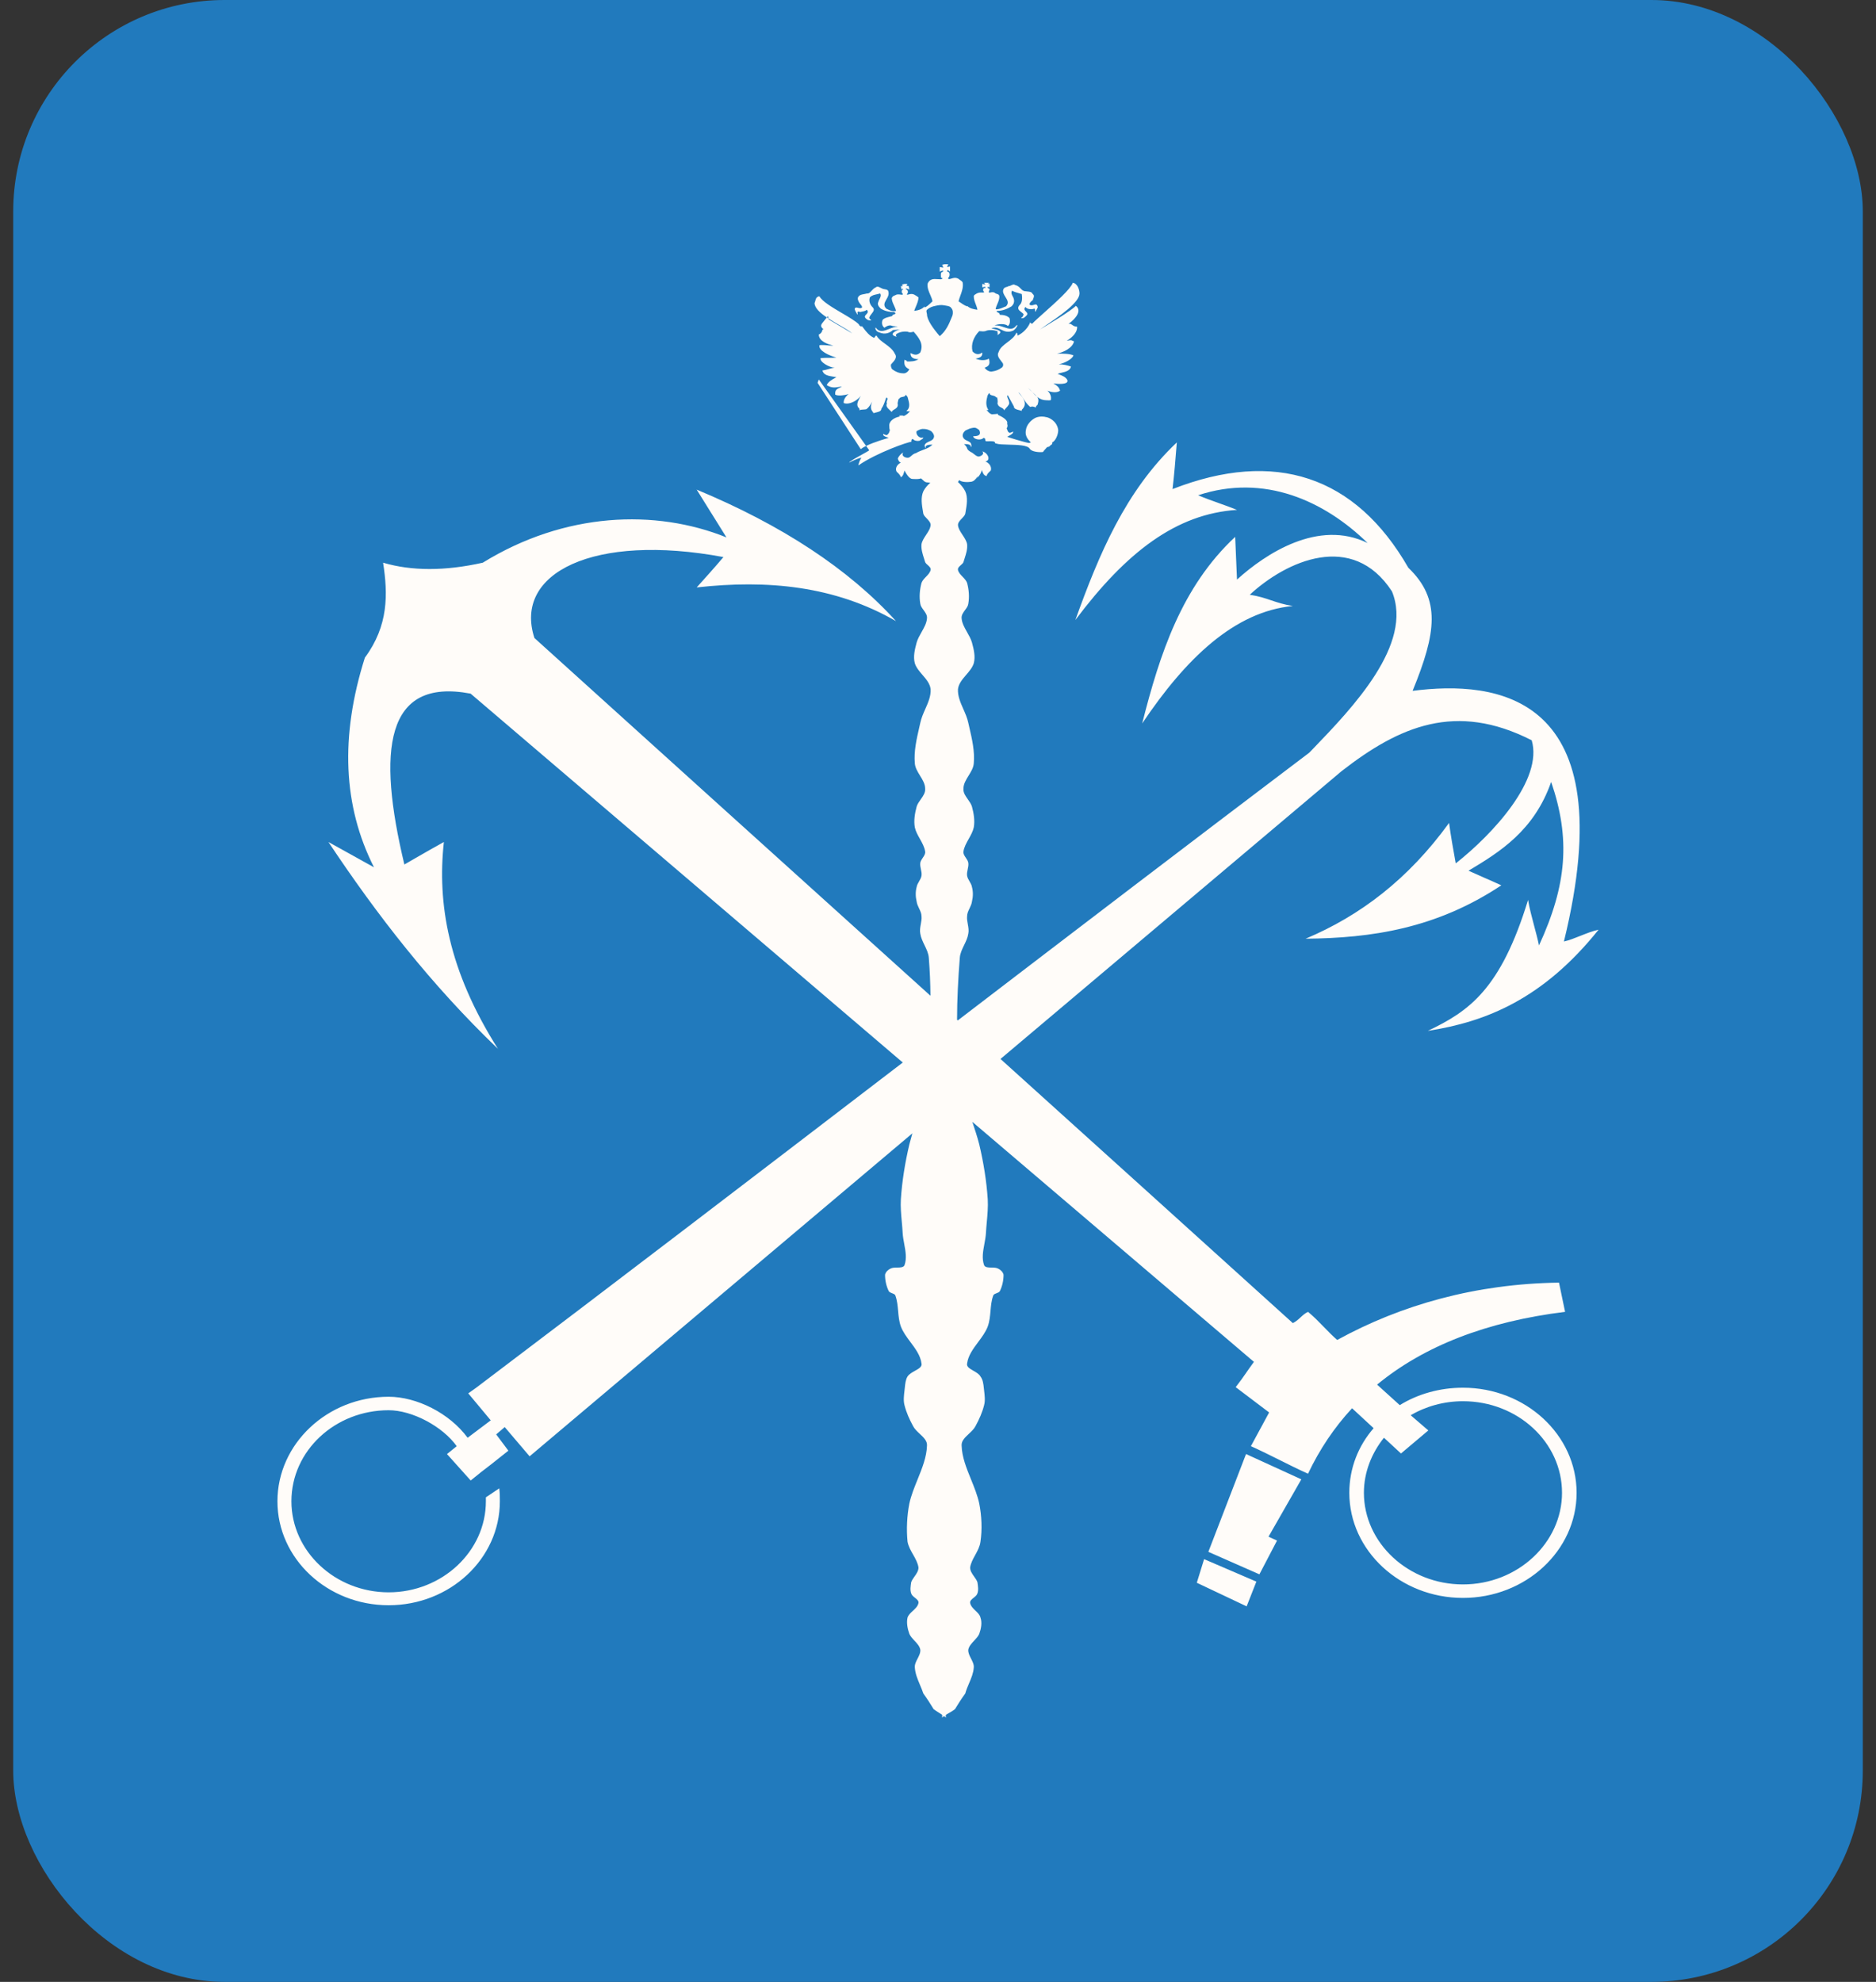
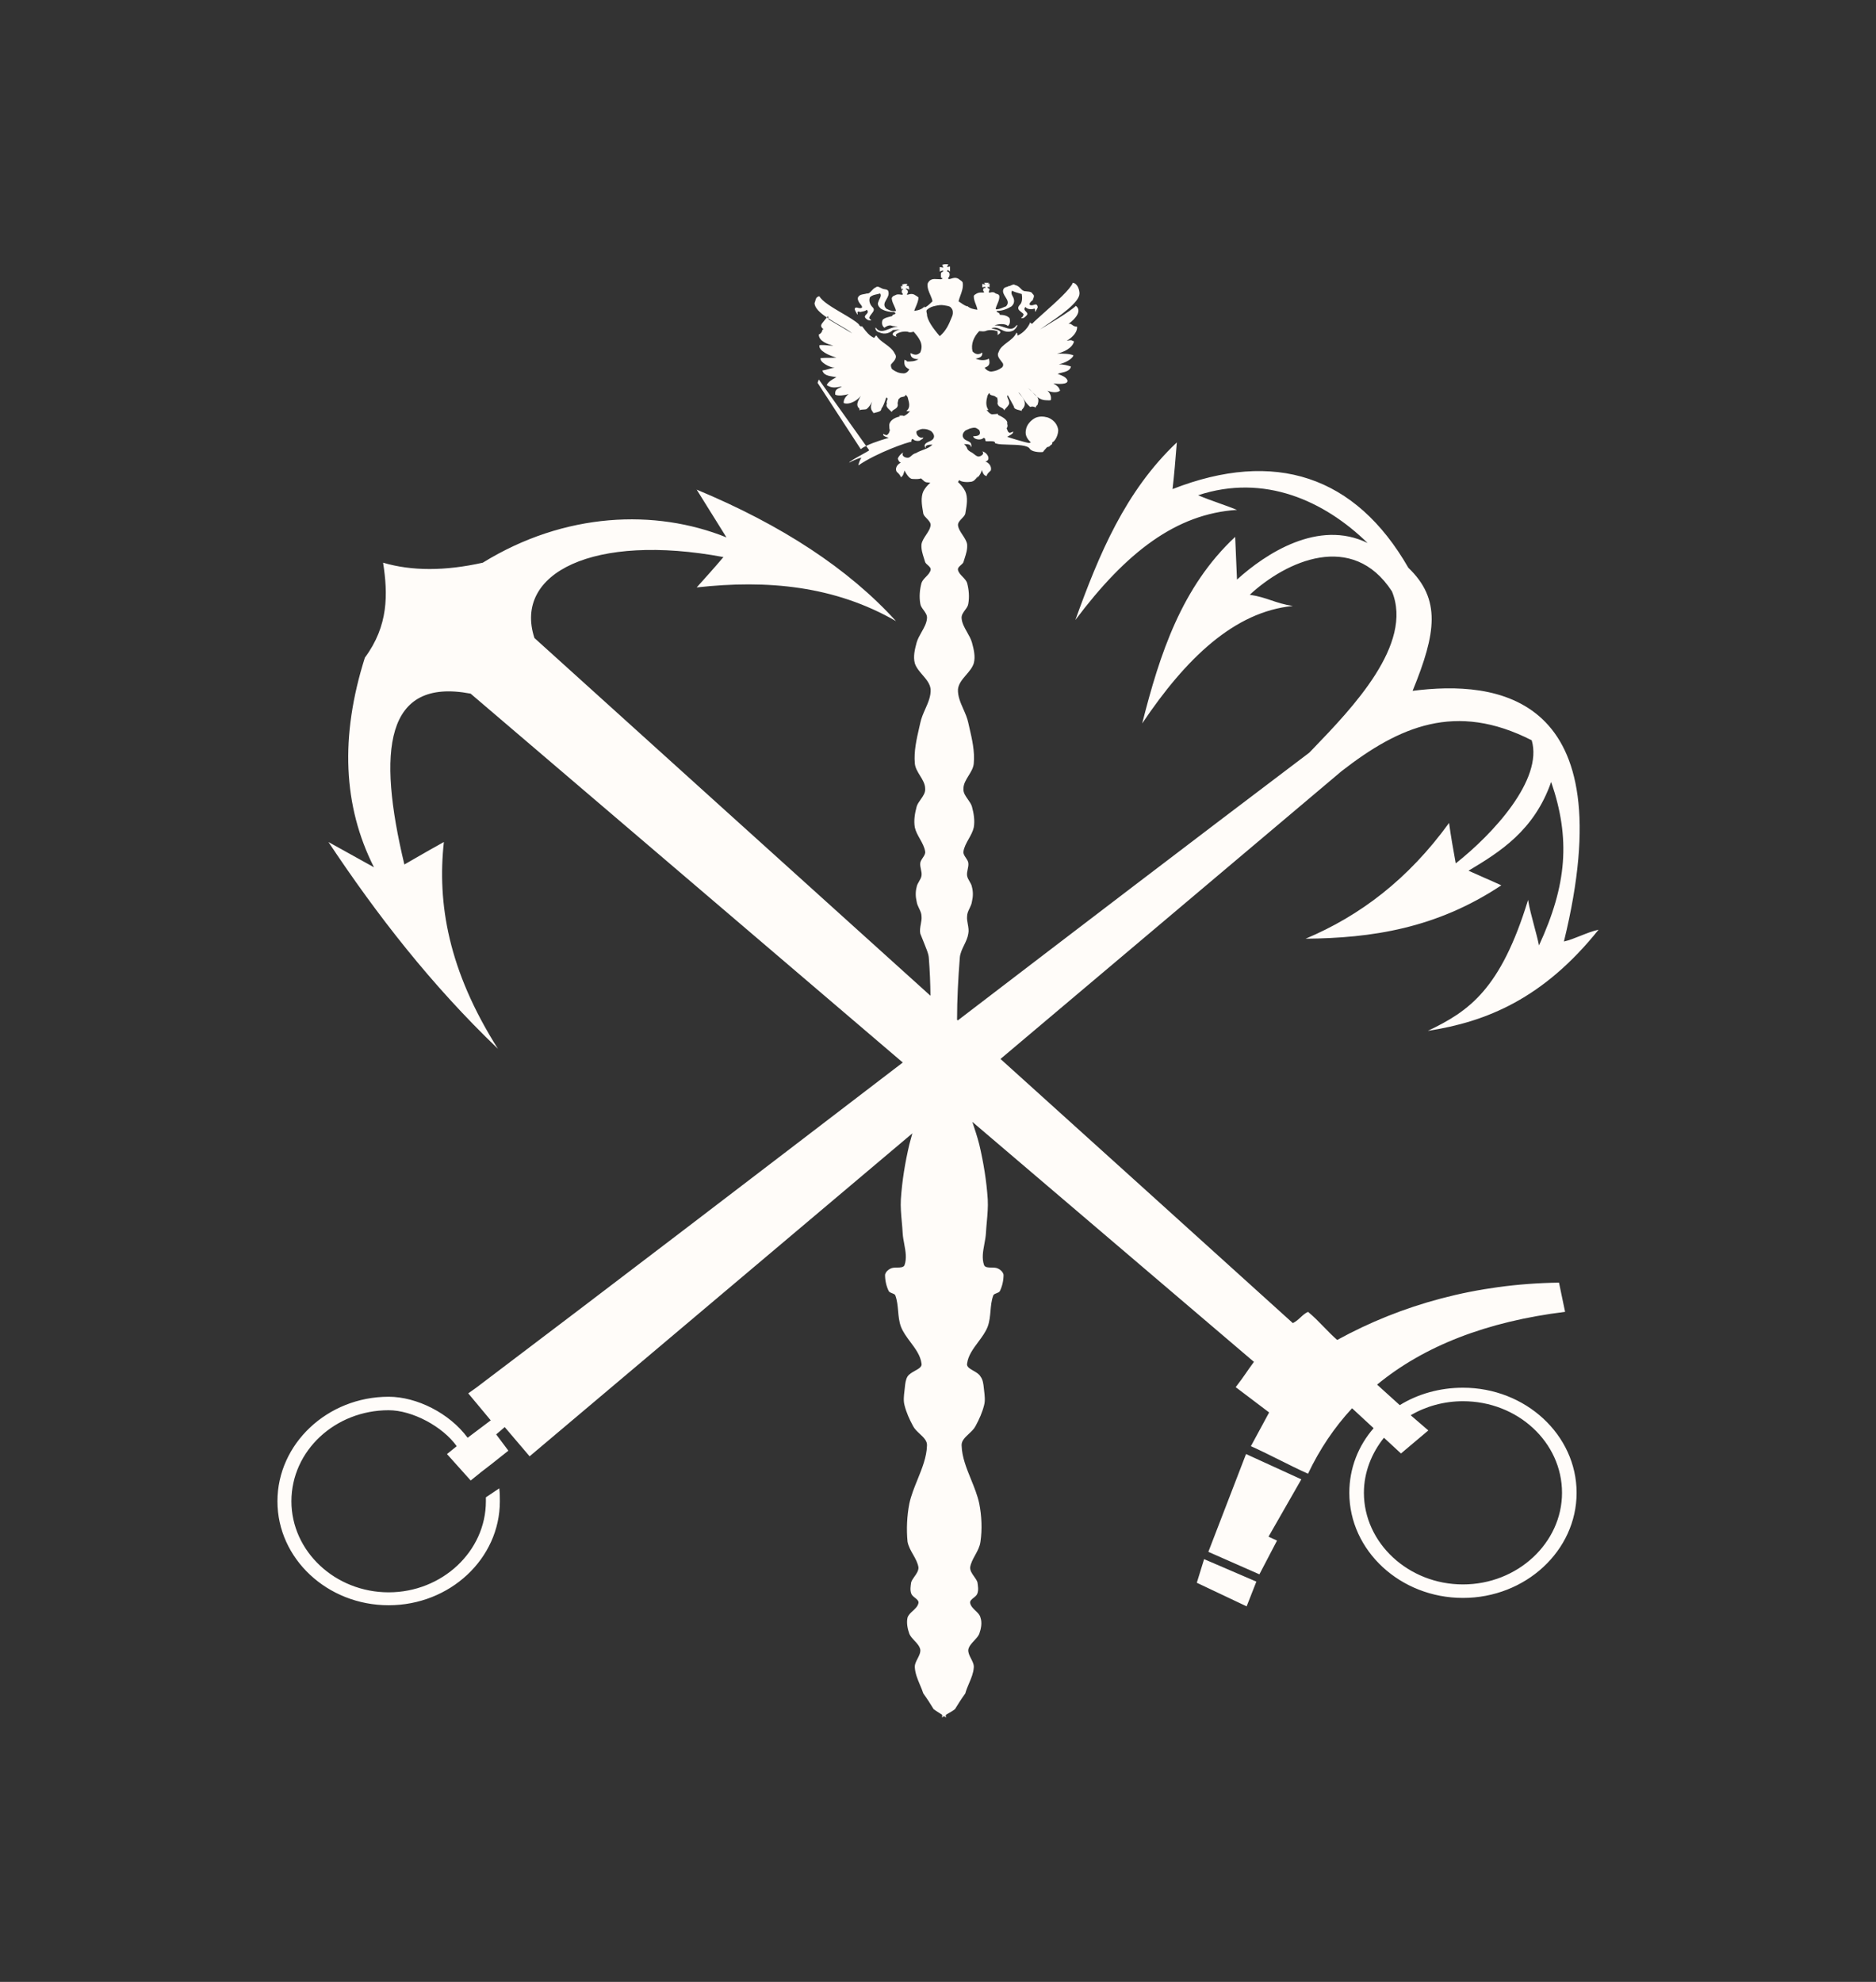
<svg xmlns="http://www.w3.org/2000/svg" width="71" height="75" viewBox="0 0 71 75" fill="none">
  <rect x="0" y="0" width="71" height="75" fill="#333333" stroke="none" />
-   <rect x="0.5" width="70" height="75" rx="8" fill="#217ABD" />
-   <path fill-rule="evenodd" clip-rule="evenodd" d="M32.78 16.875L32.898 17.04C32.871 17.065 32.75 17.131 32.612 17.208C32.396 17.327 32.139 17.469 32.139 17.508C32.254 17.444 32.438 17.359 32.599 17.317C32.53 17.444 32.507 17.508 32.484 17.614C33.197 17.125 34.37 16.721 34.485 16.721C34.492 16.721 34.492 16.709 34.492 16.693C34.492 16.662 34.492 16.615 34.553 16.615C34.6 16.678 34.715 16.7 34.807 16.678C34.822 16.664 34.842 16.652 34.863 16.64C34.904 16.617 34.944 16.593 34.944 16.551C34.807 16.615 34.646 16.445 34.691 16.317C34.761 16.274 34.852 16.232 34.922 16.232C35.06 16.232 35.129 16.253 35.243 16.317C35.312 16.381 35.382 16.487 35.336 16.572C35.314 16.642 35.241 16.675 35.167 16.707C35.085 16.744 35.003 16.78 34.991 16.87C35 16.878 35.002 16.89 35.004 16.903C35.006 16.922 35.009 16.942 35.037 16.955C34.991 16.827 35.198 16.827 35.29 16.827C35.193 16.929 35.064 16.977 34.932 17.027C34.843 17.061 34.752 17.095 34.669 17.146C34.586 17.165 34.536 17.21 34.492 17.249C34.437 17.298 34.39 17.34 34.301 17.317C34.186 17.295 34.117 17.21 34.186 17.125C34.094 17.168 34.002 17.274 33.979 17.359L33.979 17.359C34.002 17.423 34.025 17.487 34.094 17.508C33.956 17.572 33.864 17.721 33.933 17.848L33.934 17.85C34.002 17.913 34.071 17.976 34.094 18.061C34.176 18.023 34.203 17.917 34.224 17.834C34.227 17.824 34.229 17.815 34.231 17.806C34.301 17.933 34.416 18.125 34.531 18.125C34.539 18.125 34.553 18.125 34.57 18.126C34.642 18.13 34.778 18.138 34.852 18.103C34.878 18.119 34.901 18.141 34.924 18.163C34.962 18.201 35.002 18.239 35.06 18.252L35.06 18.252C35.111 18.258 35.161 18.264 35.209 18.267C35.103 18.363 35.008 18.468 34.945 18.593C34.84 18.826 34.889 19.114 34.933 19.373L34.933 19.373L34.945 19.444C34.965 19.508 35.02 19.565 35.076 19.622C35.148 19.697 35.221 19.773 35.221 19.869C35.209 20.002 35.129 20.123 35.047 20.245C34.973 20.357 34.898 20.47 34.876 20.592C34.858 20.78 34.913 20.954 34.972 21.137L34.972 21.137C34.986 21.182 35.001 21.227 35.014 21.273C35.033 21.315 35.073 21.351 35.114 21.386C35.174 21.44 35.235 21.494 35.221 21.57C35.197 21.67 35.123 21.747 35.048 21.825C34.979 21.896 34.909 21.968 34.876 22.059C34.807 22.315 34.784 22.591 34.83 22.846C34.84 22.932 34.897 23.009 34.954 23.087C35.024 23.184 35.096 23.282 35.083 23.399C35.07 23.581 34.974 23.75 34.878 23.92C34.805 24.048 34.732 24.177 34.692 24.314C34.623 24.569 34.554 24.846 34.623 25.101C34.676 25.265 34.794 25.403 34.913 25.541C35.055 25.706 35.196 25.87 35.221 26.079C35.235 26.343 35.128 26.585 35.019 26.831C34.944 27.001 34.868 27.173 34.83 27.355C34.817 27.412 34.804 27.469 34.791 27.526C34.687 27.98 34.583 28.433 34.623 28.887C34.635 29.052 34.727 29.202 34.819 29.352C34.917 29.51 35.014 29.669 35.014 29.844C35.028 29.995 34.937 30.123 34.846 30.252C34.783 30.34 34.72 30.429 34.692 30.524C34.623 30.779 34.577 31.056 34.623 31.311C34.656 31.463 34.736 31.605 34.816 31.747C34.903 31.903 34.99 32.059 35.014 32.226C35.027 32.309 34.975 32.385 34.923 32.462C34.882 32.524 34.84 32.585 34.83 32.651C34.819 32.736 34.836 32.816 34.853 32.896C34.871 32.975 34.888 33.055 34.876 33.14C34.865 33.215 34.825 33.284 34.784 33.353C34.744 33.422 34.704 33.491 34.692 33.566C34.646 33.736 34.646 33.927 34.692 34.118C34.703 34.207 34.743 34.291 34.783 34.375C34.83 34.472 34.876 34.569 34.876 34.671C34.887 34.769 34.868 34.872 34.849 34.974V34.974C34.827 35.095 34.805 35.216 34.83 35.331C34.852 35.483 34.921 35.625 34.989 35.766C35.065 35.922 35.14 36.078 35.152 36.245C35.19 36.724 35.21 37.204 35.215 37.682L34.579 37.108C29.783 32.779 24.988 28.451 20.226 24.144C19.421 21.677 22.48 20.166 27.379 21.081C27.06 21.46 26.719 21.839 26.378 22.218L26.367 22.23C29.035 21.932 31.588 22.166 33.911 23.506C32.117 21.528 29.587 19.869 26.367 18.529C26.548 18.823 26.735 19.121 26.922 19.42L26.923 19.421L26.923 19.421L26.924 19.422C27.116 19.729 27.308 20.035 27.494 20.337C24.803 19.252 21.376 19.38 18.271 21.294C16.845 21.613 15.581 21.613 14.499 21.294C14.683 22.485 14.706 23.676 13.809 24.888C12.867 27.866 12.981 30.503 14.154 32.821L12.43 31.864C14.269 34.629 16.316 37.266 18.846 39.691C16.96 36.713 16.546 34.182 16.799 31.864C16.43 32.066 16.062 32.279 15.702 32.486C15.568 32.563 15.435 32.64 15.304 32.715C14.269 28.397 14.569 25.633 17.811 26.249C23.267 30.908 28.717 35.56 34.167 40.209L33.803 40.487L33.803 40.487L33.803 40.487C28.559 44.501 23.316 48.514 18.021 52.516L17.722 52.729L18.573 53.75L17.698 54.409C17.009 53.474 15.767 52.857 14.709 52.857C12.386 52.857 10.5 54.643 10.5 56.813C10.5 58.982 12.386 60.747 14.709 60.747C17.032 60.747 18.918 58.982 18.918 56.813C18.918 56.642 18.918 56.493 18.895 56.323L18.389 56.663V56.813C18.389 58.706 16.733 60.258 14.709 60.258C12.685 60.258 11.029 58.706 11.029 56.813C11.029 54.898 12.685 53.367 14.709 53.367C15.606 53.367 16.756 53.984 17.285 54.728L16.917 55.026L17.814 56.026L18.159 55.749L18.182 55.728L18.596 55.409L19.24 54.898L18.779 54.282L19.102 54.005L20.044 55.111L34.53 42.889C34.491 43.027 34.452 43.166 34.416 43.306C34.255 43.987 34.14 44.689 34.094 45.391C34.079 45.674 34.104 45.958 34.13 46.241L34.13 46.241C34.143 46.383 34.156 46.525 34.163 46.667C34.171 46.801 34.196 46.938 34.222 47.075C34.273 47.349 34.324 47.624 34.232 47.879C34.193 47.964 34.078 47.966 33.957 47.968C33.866 47.969 33.772 47.97 33.703 48.007C33.611 48.049 33.519 48.134 33.496 48.24C33.496 48.453 33.542 48.666 33.634 48.857C33.657 48.899 33.711 48.92 33.764 48.941C33.821 48.962 33.876 48.984 33.887 49.028C33.956 49.219 33.973 49.415 33.991 49.612C34.008 49.809 34.025 50.006 34.094 50.197C34.173 50.406 34.314 50.595 34.455 50.785C34.646 51.04 34.837 51.296 34.876 51.601C34.903 51.722 34.772 51.795 34.629 51.874C34.521 51.935 34.407 51.999 34.347 52.09C34.275 52.206 34.26 52.362 34.245 52.505C34.241 52.545 34.237 52.585 34.232 52.622C34.209 52.813 34.186 53.005 34.232 53.175C34.301 53.451 34.416 53.707 34.554 53.962C34.61 54.074 34.711 54.168 34.81 54.261C34.956 54.397 35.097 54.529 35.083 54.706C35.07 55.141 34.899 55.562 34.728 55.985C34.606 56.286 34.483 56.587 34.416 56.897C34.324 57.365 34.301 57.875 34.347 58.343C34.381 58.52 34.47 58.677 34.558 58.831C34.649 58.991 34.738 59.148 34.761 59.321C34.761 59.449 34.687 59.553 34.612 59.658C34.563 59.728 34.513 59.798 34.485 59.874C34.462 60.023 34.439 60.172 34.485 60.3C34.506 60.367 34.569 60.417 34.629 60.465C34.703 60.523 34.774 60.58 34.761 60.661C34.737 60.785 34.641 60.874 34.546 60.961C34.462 61.038 34.38 61.115 34.347 61.214C34.301 61.406 34.347 61.64 34.416 61.831C34.457 61.925 34.533 62.006 34.609 62.088C34.707 62.191 34.804 62.296 34.83 62.426C34.842 62.543 34.784 62.655 34.727 62.767C34.669 62.878 34.612 62.99 34.623 63.107C34.639 63.336 34.727 63.546 34.818 63.762L34.818 63.762C34.863 63.867 34.908 63.974 34.945 64.086C35.083 64.277 35.221 64.49 35.336 64.681C35.405 64.732 35.474 64.775 35.538 64.816C35.581 64.842 35.621 64.868 35.658 64.894V65L35.681 64.979C35.688 64.973 35.694 64.966 35.701 64.96C35.71 64.952 35.718 64.944 35.727 64.936C35.75 64.958 35.773 64.979 35.796 65V64.894C35.911 64.83 36.026 64.766 36.141 64.681C36.256 64.49 36.394 64.277 36.532 64.086C36.569 63.95 36.623 63.822 36.678 63.695L36.678 63.695C36.76 63.502 36.84 63.312 36.854 63.107C36.866 62.99 36.808 62.879 36.751 62.767C36.693 62.655 36.636 62.544 36.647 62.426C36.673 62.296 36.771 62.191 36.868 62.088C36.944 62.006 37.02 61.925 37.061 61.831C37.13 61.64 37.176 61.406 37.107 61.214C37.085 61.111 37.003 61.033 36.919 60.953C36.831 60.868 36.74 60.782 36.716 60.661C36.704 60.58 36.774 60.523 36.848 60.465C36.909 60.417 36.971 60.367 36.992 60.3C37.038 60.172 37.015 60.023 36.992 59.874C36.965 59.798 36.915 59.728 36.865 59.658C36.791 59.553 36.716 59.449 36.716 59.321C36.739 59.154 36.822 59.003 36.907 58.849C36.994 58.69 37.084 58.527 37.107 58.343C37.176 57.875 37.153 57.365 37.061 56.897C36.994 56.587 36.872 56.285 36.75 55.985C36.578 55.562 36.407 55.141 36.394 54.706C36.38 54.529 36.522 54.397 36.667 54.261C36.766 54.168 36.867 54.074 36.923 53.962C37.061 53.707 37.176 53.451 37.245 53.175C37.291 53.005 37.268 52.813 37.245 52.622C37.241 52.59 37.237 52.557 37.234 52.523C37.218 52.375 37.201 52.211 37.107 52.09C37.057 51.997 36.944 51.932 36.837 51.871C36.701 51.793 36.575 51.72 36.601 51.601C36.641 51.296 36.832 51.04 37.022 50.785C37.163 50.595 37.305 50.406 37.383 50.197C37.452 50.006 37.469 49.809 37.487 49.612C37.504 49.416 37.521 49.219 37.59 49.028C37.602 48.984 37.657 48.962 37.713 48.941C37.766 48.92 37.821 48.899 37.843 48.857C37.935 48.666 37.981 48.453 37.981 48.24C37.958 48.134 37.866 48.049 37.774 48.007C37.705 47.97 37.611 47.969 37.52 47.968C37.399 47.966 37.285 47.964 37.245 47.879C37.153 47.624 37.204 47.35 37.255 47.075C37.281 46.938 37.306 46.801 37.314 46.667C37.322 46.525 37.334 46.384 37.347 46.243L37.347 46.243C37.373 45.959 37.398 45.675 37.383 45.391C37.337 44.689 37.222 43.987 37.061 43.306C36.987 43.019 36.894 42.736 36.799 42.454C40.35 45.482 43.902 48.51 47.457 51.537C47.328 51.711 47.238 51.842 47.153 51.965L47.153 51.965L47.153 51.965L47.153 51.965C47.04 52.127 46.937 52.276 46.767 52.494L48.032 53.451L47.801 53.879L47.342 54.727C47.722 54.898 48.073 55.074 48.425 55.249L48.425 55.249C48.775 55.424 49.125 55.6 49.504 55.77C49.943 54.845 50.498 54.018 51.171 53.292L51.987 54.047C51.412 54.706 51.067 55.556 51.067 56.492C51.067 58.683 52.999 60.47 55.368 60.47C57.737 60.47 59.669 58.683 59.669 56.492C59.669 54.301 57.737 52.515 55.368 52.515C54.494 52.515 53.666 52.749 52.976 53.174L52.118 52.398C53.889 50.938 56.265 50.01 59.233 49.644C59.175 49.376 59.146 49.232 59.117 49.088C59.088 48.945 59.06 48.802 59.003 48.538C55.875 48.581 53.046 49.368 50.608 50.708C50.439 50.561 50.275 50.393 50.109 50.222C49.914 50.021 49.716 49.817 49.504 49.644C49.389 49.697 49.303 49.777 49.217 49.857C49.13 49.937 49.044 50.016 48.929 50.07C45.256 46.747 41.563 43.412 37.865 40.074L50.771 29.185C52.956 27.484 55.095 26.548 57.97 28.015C58.407 29.504 56.498 31.567 55.095 32.673L55.092 32.657C55.001 32.152 54.91 31.647 54.842 31.142C53.301 33.268 51.484 34.651 49.414 35.523C51.898 35.502 54.359 35.14 56.82 33.503C56.611 33.406 56.403 33.315 56.194 33.224L56.194 33.224C55.989 33.134 55.783 33.044 55.578 32.95C56.751 32.248 58.062 31.439 58.706 29.589C59.442 31.737 59.304 33.481 58.246 35.778C58.196 35.538 58.129 35.286 58.061 35.033C57.973 34.702 57.884 34.368 57.832 34.055C56.797 37.437 55.601 38.267 54.037 39.011C56.245 38.671 58.407 37.798 60.5 35.183C60.287 35.227 60.049 35.321 59.815 35.414C59.595 35.502 59.379 35.588 59.189 35.629C61.489 26.229 56.613 25.739 53.462 26.144C54.359 23.953 54.543 22.677 53.301 21.486C51.3 17.998 48.242 16.998 44.377 18.508C44.442 17.949 44.487 17.389 44.53 16.847L44.53 16.846L44.53 16.846L44.538 16.743C42.584 18.593 41.595 20.975 40.698 23.464C42.63 20.89 44.516 19.444 46.816 19.295C46.571 19.197 46.345 19.116 46.123 19.038L46.123 19.038L46.123 19.037C45.867 18.946 45.615 18.856 45.344 18.742C47.85 17.913 50.127 18.955 51.76 20.55C49.897 19.635 47.896 20.954 46.816 21.933C46.792 21.401 46.77 20.869 46.747 20.316C44.722 22.209 43.895 24.74 43.228 27.377C44.884 24.91 46.723 23.145 48.931 22.932C48.587 22.879 48.351 22.799 48.115 22.72C47.88 22.64 47.644 22.56 47.299 22.507C48.678 21.23 51.185 20.082 52.68 22.379C53.505 24.379 51.175 26.798 49.69 28.34L49.552 28.483C45.091 31.855 40.667 35.235 36.249 38.615L36.221 38.59C36.222 37.81 36.264 37.028 36.325 36.245C36.337 36.078 36.412 35.922 36.488 35.766C36.556 35.625 36.625 35.483 36.647 35.331C36.672 35.216 36.65 35.095 36.628 34.974V34.974C36.609 34.872 36.59 34.769 36.601 34.671C36.601 34.569 36.647 34.472 36.694 34.375C36.734 34.291 36.774 34.207 36.785 34.118C36.831 33.927 36.831 33.736 36.785 33.566C36.774 33.491 36.733 33.422 36.693 33.353C36.653 33.284 36.613 33.215 36.601 33.14C36.59 33.055 36.607 32.975 36.624 32.896C36.641 32.816 36.659 32.736 36.647 32.651C36.637 32.585 36.595 32.523 36.554 32.462C36.502 32.385 36.45 32.309 36.463 32.226C36.487 32.059 36.574 31.903 36.662 31.747C36.742 31.605 36.821 31.463 36.854 31.311C36.9 31.056 36.854 30.779 36.785 30.524C36.757 30.429 36.694 30.34 36.632 30.252C36.541 30.123 36.449 29.995 36.463 29.844C36.463 29.668 36.56 29.51 36.658 29.352C36.751 29.202 36.843 29.052 36.854 28.887C36.895 28.433 36.791 27.98 36.686 27.527L36.686 27.527C36.673 27.47 36.66 27.412 36.647 27.355C36.609 27.173 36.533 27.001 36.458 26.831C36.349 26.585 36.243 26.343 36.256 26.079C36.281 25.87 36.423 25.706 36.565 25.54C36.683 25.403 36.802 25.265 36.854 25.101C36.923 24.846 36.854 24.569 36.785 24.314C36.746 24.177 36.672 24.048 36.599 23.92C36.503 23.75 36.407 23.581 36.394 23.399C36.381 23.282 36.453 23.184 36.523 23.087C36.581 23.009 36.637 22.932 36.647 22.846C36.693 22.591 36.67 22.315 36.601 22.059C36.568 21.968 36.498 21.896 36.43 21.825C36.355 21.747 36.28 21.67 36.256 21.57C36.242 21.494 36.303 21.44 36.364 21.386C36.404 21.351 36.445 21.315 36.463 21.273C36.477 21.227 36.491 21.182 36.505 21.138C36.564 20.955 36.62 20.78 36.601 20.592C36.579 20.47 36.504 20.357 36.43 20.245C36.349 20.123 36.268 20.002 36.256 19.869C36.256 19.773 36.33 19.697 36.402 19.622C36.457 19.565 36.512 19.508 36.532 19.444L36.544 19.373L36.544 19.373C36.588 19.114 36.638 18.826 36.532 18.593C36.463 18.456 36.365 18.343 36.256 18.241C36.276 18.215 36.292 18.189 36.302 18.167C36.393 18.252 36.624 18.252 36.761 18.231C36.839 18.217 36.896 18.163 36.938 18.111C36.94 18.11 36.941 18.109 36.943 18.108C36.972 18.097 36.999 18.082 37.002 18.064C37.083 17.988 37.152 17.86 37.152 17.784C37.164 17.806 37.173 17.828 37.181 17.851C37.207 17.919 37.233 17.986 37.337 18.018C37.359 17.933 37.406 17.891 37.498 17.806C37.543 17.657 37.428 17.508 37.29 17.465C37.52 17.423 37.382 17.125 37.175 17.082C37.267 17.168 37.152 17.253 37.06 17.274C36.991 17.287 36.931 17.238 36.868 17.188C36.827 17.155 36.784 17.121 36.738 17.104C36.628 17.035 36.616 17.004 36.6 16.963C36.587 16.927 36.571 16.885 36.486 16.806C36.578 16.806 36.761 16.806 36.738 16.912C36.785 16.912 36.761 16.849 36.761 16.849C36.761 16.751 36.686 16.716 36.609 16.681C36.551 16.654 36.492 16.627 36.462 16.572C36.393 16.466 36.462 16.359 36.532 16.296C36.547 16.288 36.562 16.281 36.576 16.274C36.648 16.239 36.715 16.207 36.83 16.189C36.92 16.173 36.968 16.208 37.017 16.244C37.031 16.255 37.045 16.265 37.06 16.274C37.129 16.423 37.084 16.508 36.83 16.508C36.854 16.636 37.129 16.678 37.221 16.572C37.277 16.572 37.282 16.603 37.288 16.637C37.291 16.66 37.295 16.683 37.313 16.7C37.647 16.686 37.651 16.718 37.654 16.747C37.656 16.763 37.657 16.777 37.704 16.785C37.792 16.817 37.976 16.822 38.179 16.827C38.508 16.835 38.884 16.845 38.969 16.976C39.038 17.104 39.36 17.125 39.475 17.104C39.491 17.075 39.516 17.047 39.559 16.999C39.581 16.976 39.606 16.948 39.636 16.912C39.636 16.934 39.752 16.891 39.752 16.849C39.752 16.849 39.843 16.827 39.821 16.742C39.935 16.7 40.05 16.466 40.05 16.274C40.004 15.913 39.659 15.785 39.59 15.785C39.521 15.764 39.36 15.743 39.2 15.806C39.015 15.892 38.854 16.083 38.831 16.253C38.785 16.445 38.854 16.593 39.015 16.742C39.004 16.742 38.992 16.747 38.981 16.753C38.969 16.758 38.958 16.764 38.946 16.764C38.785 16.742 38.164 16.551 38.118 16.529C38.133 16.521 38.151 16.511 38.17 16.501C38.247 16.46 38.349 16.406 38.349 16.338C38.325 16.338 38.303 16.349 38.279 16.359C38.257 16.37 38.233 16.381 38.21 16.381C38.152 16.353 38.14 16.318 38.127 16.279C38.12 16.257 38.112 16.233 38.095 16.21C38.141 16.168 38.141 16.083 38.118 16.04C38.164 15.892 37.911 15.764 37.773 15.7C37.773 15.692 37.77 15.684 37.767 15.677C37.763 15.666 37.759 15.658 37.773 15.658C37.773 15.658 37.612 15.679 37.543 15.679C37.458 15.659 37.412 15.602 37.351 15.527C37.346 15.521 37.342 15.515 37.337 15.508C37.344 15.508 37.352 15.511 37.359 15.513C37.375 15.518 37.39 15.523 37.406 15.508C37.313 15.381 37.313 15.211 37.359 15.041C37.359 15.02 37.382 14.913 37.451 14.871C37.451 14.94 37.506 14.953 37.566 14.967C37.617 14.979 37.673 14.992 37.704 15.041C37.75 14.977 37.773 15.232 37.75 15.253C37.763 15.359 37.832 15.394 37.896 15.425C37.946 15.45 37.993 15.473 38.003 15.53C38.025 15.497 38.055 15.464 38.085 15.432C38.152 15.358 38.219 15.284 38.188 15.211C38.188 15.177 38.169 15.137 38.152 15.097C38.125 15.038 38.1 14.981 38.141 14.956L38.371 15.381C38.371 15.472 38.477 15.498 38.572 15.521C38.609 15.53 38.644 15.539 38.67 15.551V15.508C38.914 15.283 38.71 15.046 38.606 14.925C38.573 14.886 38.55 14.86 38.555 14.849C38.623 14.921 38.674 14.999 38.726 15.079C38.798 15.19 38.872 15.303 38.992 15.402C39.075 15.364 39.14 15.395 39.185 15.417C39.19 15.419 39.195 15.421 39.2 15.424C39.2 15.381 39.222 15.36 39.269 15.317C39.314 15.169 39.309 15.094 39.249 15.015C39.343 15.091 39.455 15.147 39.613 15.147C39.627 15.147 39.642 15.148 39.658 15.149C39.722 15.152 39.793 15.156 39.774 15.104C39.797 14.977 39.705 14.828 39.636 14.785C39.752 14.828 39.981 14.892 40.119 14.785C40.081 14.644 39.996 14.591 39.915 14.54C39.898 14.53 39.882 14.52 39.866 14.509C39.981 14.53 40.464 14.573 40.395 14.381C40.333 14.267 40.215 14.221 40.075 14.166C40.059 14.16 40.044 14.154 40.027 14.148C40.069 14.131 40.121 14.118 40.175 14.105C40.328 14.069 40.499 14.028 40.533 13.871C40.418 13.828 40.234 13.786 40.073 13.786C40.303 13.743 40.602 13.573 40.625 13.446C40.464 13.382 40.257 13.382 40.004 13.382H40.004C40.234 13.339 40.602 13.169 40.648 12.914C40.598 12.906 40.584 12.895 40.574 12.887C40.556 12.873 40.547 12.866 40.372 12.893C40.602 12.765 40.786 12.552 40.763 12.361C40.669 12.361 40.623 12.327 40.582 12.298C40.543 12.269 40.509 12.244 40.441 12.254C40.74 12.042 40.947 11.744 40.717 11.574C40.533 11.765 39.682 12.276 39.36 12.467C39.428 12.419 39.512 12.361 39.607 12.296C40.097 11.962 40.855 11.445 40.855 11.106C40.855 10.979 40.786 10.723 40.602 10.702C40.508 10.948 39.967 11.43 39.537 11.814C39.335 11.994 39.157 12.152 39.061 12.254C39.061 12.254 38.992 12.233 38.992 12.191C38.923 12.382 38.739 12.595 38.51 12.701C38.51 12.659 38.51 12.595 38.463 12.595C38.407 12.741 38.268 12.846 38.13 12.95C37.986 13.059 37.843 13.166 37.797 13.318C37.719 13.443 37.805 13.554 37.889 13.662C37.904 13.682 37.92 13.702 37.934 13.722C37.98 13.765 37.98 13.871 37.911 13.913C37.797 13.999 37.681 14.041 37.52 14.062C37.428 14.062 37.313 13.999 37.267 13.913C37.451 13.85 37.474 13.765 37.428 13.573C37.313 13.637 37.129 13.658 36.923 13.573C36.93 13.571 36.939 13.57 36.948 13.568C37.044 13.547 37.197 13.514 37.175 13.339C37.038 13.446 36.899 13.403 36.807 13.297C36.738 13.02 36.854 12.744 37.06 12.531C37.093 12.531 37.117 12.534 37.139 12.536C37.18 12.541 37.216 12.545 37.29 12.531C37.428 12.467 37.612 12.489 37.75 12.531C37.75 12.565 37.754 12.586 37.757 12.602C37.761 12.626 37.764 12.642 37.75 12.68C37.999 12.539 37.771 12.485 37.608 12.447C37.575 12.439 37.544 12.432 37.52 12.425C37.672 12.365 37.778 12.418 37.888 12.473C38.012 12.535 38.141 12.6 38.349 12.51C38.417 12.467 38.487 12.382 38.51 12.297L38.463 12.319C38.338 12.499 38.178 12.445 37.999 12.383C37.884 12.344 37.762 12.302 37.636 12.319C37.75 12.254 38.072 12.233 38.141 12.34C38.233 12.276 38.233 12.148 38.21 12.042C38.118 11.935 37.958 11.914 37.842 11.914C37.824 11.845 37.79 11.832 37.753 11.818C37.745 11.815 37.736 11.812 37.727 11.808V11.765C37.958 11.765 38.141 11.68 38.279 11.595C38.371 11.51 38.394 11.425 38.371 11.319C38.364 11.283 38.346 11.25 38.328 11.217C38.292 11.151 38.256 11.085 38.302 11C38.388 11.047 38.474 11.071 38.569 11.098C38.602 11.107 38.635 11.117 38.67 11.127C38.693 11.255 38.693 11.447 38.601 11.531C38.47 11.668 38.562 11.74 38.65 11.809C38.685 11.836 38.72 11.863 38.739 11.893C38.735 11.904 38.732 11.915 38.729 11.925C38.714 11.971 38.704 12.003 38.647 12.021L38.67 12.042C38.746 12.042 38.775 12.013 38.821 11.968C38.831 11.958 38.842 11.947 38.854 11.935C38.91 11.874 38.87 11.833 38.828 11.79C38.783 11.743 38.736 11.694 38.808 11.617C38.877 11.702 38.992 11.702 39.038 11.702C39.065 11.702 39.092 11.694 39.114 11.688C39.13 11.684 39.144 11.68 39.153 11.68C39.176 11.702 39.176 11.723 39.176 11.787V11.787H39.2C39.209 11.752 39.226 11.724 39.241 11.7C39.263 11.664 39.282 11.633 39.269 11.595C39.243 11.501 39.189 11.518 39.127 11.537C39.077 11.552 39.021 11.569 38.969 11.531C38.946 11.489 39.015 11.404 39.084 11.361C39.09 11.341 39.097 11.322 39.105 11.302C39.131 11.238 39.155 11.176 39.084 11.127C39.049 11.047 38.975 11.039 38.891 11.031C38.864 11.029 38.836 11.026 38.808 11.021C38.728 11.021 38.682 10.974 38.631 10.921C38.579 10.868 38.522 10.808 38.417 10.787C38.376 10.749 38.327 10.772 38.274 10.796C38.238 10.812 38.201 10.83 38.164 10.83C38.146 10.846 38.121 10.853 38.095 10.86C38.053 10.872 38.008 10.884 37.98 10.936C37.928 11.042 37.99 11.14 38.051 11.237C38.125 11.353 38.198 11.468 38.072 11.595C38.043 11.602 38.006 11.617 37.966 11.635C37.88 11.671 37.775 11.716 37.681 11.702C37.691 11.632 37.719 11.566 37.748 11.499C37.79 11.402 37.833 11.304 37.819 11.191C37.803 11.144 37.761 11.132 37.722 11.12C37.708 11.116 37.694 11.112 37.681 11.106C37.61 11.04 37.538 11.056 37.488 11.068C37.459 11.075 37.437 11.079 37.428 11.063C37.42 11.056 37.418 11.054 37.418 11.052C37.419 11.049 37.428 11.048 37.428 11.021C37.451 10.979 37.474 10.915 37.406 10.915L37.382 10.893V10.851L37.451 10.872V10.723L37.382 10.766L37.428 10.702H37.313H37.245L37.29 10.766L37.175 10.745V10.872L37.29 10.851V10.915L37.267 10.893C37.199 10.893 37.199 11 37.221 11.021C37.245 11.042 37.245 11.042 37.245 11.063C37.228 11.071 37.201 11.071 37.169 11.07C37.114 11.068 37.041 11.066 36.968 11.106C36.96 11.111 36.951 11.117 36.943 11.121C36.889 11.154 36.854 11.175 36.854 11.212C36.854 11.321 36.891 11.416 36.927 11.509C36.954 11.58 36.981 11.649 36.991 11.723C36.854 11.702 36.715 11.68 36.6 11.574V11.595C36.499 11.557 36.397 11.486 36.311 11.426C36.3 11.419 36.289 11.411 36.278 11.404C36.294 11.331 36.321 11.258 36.348 11.184C36.4 11.041 36.455 10.891 36.439 10.723C36.439 10.665 36.396 10.637 36.347 10.604C36.324 10.589 36.3 10.573 36.278 10.553C36.168 10.489 36.082 10.518 36.011 10.541C35.964 10.557 35.924 10.57 35.887 10.553C35.887 10.511 35.887 10.511 35.91 10.489C35.956 10.426 35.956 10.298 35.864 10.277H35.841L35.864 10.213L35.956 10.277V10.085L35.841 10.107L35.887 10H35.749L35.657 10.021L35.703 10.128L35.566 10.107V10.277L35.68 10.234L35.703 10.255L35.657 10.298C35.602 10.298 35.606 10.38 35.61 10.457C35.611 10.476 35.612 10.494 35.612 10.511C35.657 10.511 35.68 10.532 35.657 10.553C35.635 10.574 35.569 10.569 35.493 10.564C35.414 10.559 35.325 10.553 35.267 10.574C35.198 10.596 35.129 10.659 35.106 10.745C35.092 10.897 35.152 11.034 35.208 11.161C35.245 11.246 35.28 11.327 35.29 11.404C35.272 11.421 35.253 11.438 35.235 11.456C35.16 11.528 35.083 11.604 34.991 11.638V11.595C34.899 11.702 34.761 11.744 34.6 11.765C34.614 11.717 34.637 11.664 34.66 11.609C34.708 11.495 34.761 11.37 34.761 11.255C34.727 11.224 34.694 11.204 34.651 11.179C34.635 11.17 34.618 11.16 34.6 11.149C34.512 11.108 34.443 11.128 34.393 11.142C34.364 11.15 34.34 11.156 34.324 11.149C34.324 11.106 34.347 11.106 34.347 11.106C34.37 11.063 34.37 10.979 34.301 10.957L34.278 10.936L34.301 10.915L34.416 10.957L34.393 10.83L34.301 10.808L34.347 10.745H34.231L34.14 10.766L34.163 10.83H34.094L34.117 10.957L34.163 10.915V10.936L34.186 10.957C34.117 10.957 34.117 11.063 34.14 11.085C34.14 11.085 34.186 11.127 34.163 11.149C34.145 11.157 34.115 11.153 34.079 11.148C34.02 11.14 33.944 11.13 33.887 11.17C33.877 11.174 33.868 11.178 33.859 11.181C33.822 11.194 33.785 11.208 33.749 11.276C33.749 11.373 33.793 11.47 33.836 11.562C33.868 11.633 33.9 11.701 33.91 11.765C33.79 11.802 33.671 11.743 33.581 11.699C33.567 11.692 33.554 11.686 33.542 11.68C33.418 11.555 33.48 11.448 33.546 11.333C33.603 11.234 33.664 11.128 33.611 11C33.584 10.963 33.535 10.954 33.485 10.946C33.448 10.939 33.41 10.933 33.38 10.915C33.361 10.909 33.341 10.898 33.319 10.887C33.263 10.858 33.201 10.826 33.151 10.872C33.079 10.901 33.03 10.955 32.985 11.004C32.93 11.065 32.882 11.118 32.806 11.106C32.764 11.119 32.724 11.126 32.687 11.133C32.602 11.148 32.532 11.16 32.484 11.234C32.438 11.297 32.484 11.404 32.53 11.467C32.541 11.483 32.553 11.498 32.565 11.513C32.603 11.561 32.639 11.605 32.622 11.638C32.58 11.677 32.524 11.662 32.473 11.649C32.412 11.634 32.358 11.62 32.346 11.702C32.359 11.751 32.38 11.786 32.4 11.819C32.414 11.843 32.428 11.866 32.438 11.893H32.461C32.461 11.877 32.457 11.861 32.455 11.847C32.45 11.824 32.447 11.808 32.461 11.808C32.477 11.778 32.504 11.79 32.527 11.8C32.537 11.804 32.546 11.808 32.553 11.808C32.573 11.802 32.597 11.797 32.622 11.793C32.685 11.781 32.757 11.768 32.806 11.723C32.878 11.8 32.831 11.849 32.786 11.896C32.744 11.939 32.705 11.981 32.76 12.042C32.829 12.106 32.852 12.127 32.967 12.127V12.106C32.921 12.084 32.898 12.042 32.898 12.021C32.914 11.966 32.953 11.918 32.989 11.872C33.052 11.791 33.109 11.719 33.036 11.638C32.921 11.531 32.875 11.383 32.921 11.255C32.987 11.178 33.089 11.157 33.192 11.135C33.232 11.127 33.273 11.118 33.312 11.106C33.358 11.177 33.322 11.248 33.286 11.319C33.268 11.354 33.25 11.39 33.243 11.425C33.197 11.51 33.243 11.595 33.335 11.68C33.473 11.765 33.634 11.808 33.84 11.808C33.846 11.813 33.854 11.819 33.861 11.824C33.883 11.84 33.904 11.856 33.887 11.872C33.868 11.889 33.846 11.896 33.826 11.902C33.797 11.911 33.772 11.919 33.772 11.957C33.739 11.967 33.705 11.976 33.672 11.985C33.563 12.013 33.456 12.041 33.404 12.106C33.358 12.212 33.38 12.34 33.473 12.403C33.519 12.361 33.634 12.297 33.726 12.319C33.78 12.344 33.835 12.346 33.885 12.349C33.919 12.351 33.951 12.352 33.979 12.361C33.871 12.361 33.761 12.405 33.655 12.447C33.464 12.523 33.283 12.594 33.151 12.403H33.128C33.128 12.467 33.174 12.552 33.266 12.574C33.496 12.68 33.68 12.595 33.795 12.489C33.844 12.489 33.9 12.482 33.952 12.477C33.997 12.472 34.038 12.467 34.071 12.467C33.933 12.489 33.588 12.659 33.933 12.744C33.93 12.738 33.926 12.733 33.924 12.727C33.905 12.695 33.893 12.674 33.933 12.637C34.024 12.574 34.186 12.531 34.347 12.552C34.426 12.589 34.472 12.578 34.543 12.561C34.553 12.558 34.565 12.555 34.577 12.552C34.783 12.786 34.968 13.02 34.83 13.339C34.715 13.446 34.623 13.446 34.462 13.36C34.439 13.573 34.669 13.594 34.761 13.594C34.623 13.68 34.485 13.68 34.324 13.68H34.324C34.324 13.649 34.299 13.64 34.268 13.63C34.256 13.626 34.244 13.621 34.231 13.616C34.209 13.828 34.255 13.892 34.416 13.977C34.37 14.062 34.278 14.148 34.163 14.126C34.024 14.126 33.887 14.062 33.772 13.977C33.726 13.935 33.703 13.828 33.726 13.786C33.735 13.776 33.744 13.766 33.753 13.756C33.861 13.638 33.97 13.519 33.864 13.382C33.791 13.224 33.64 13.114 33.494 13.007C33.364 12.913 33.238 12.821 33.174 12.701C33.145 12.701 33.134 12.717 33.119 12.74C33.11 12.754 33.099 12.77 33.082 12.786C32.902 12.712 32.774 12.542 32.668 12.4C32.652 12.379 32.637 12.359 32.622 12.34C32.599 12.382 32.507 12.319 32.507 12.276C32.381 12.15 32.129 12.003 31.865 11.848C31.503 11.635 31.118 11.409 31.012 11.212C30.896 11.228 30.875 11.309 30.856 11.384C30.848 11.414 30.841 11.443 30.828 11.467C30.828 11.653 31.033 11.838 31.293 12.013C31.254 12.065 31.217 12.108 31.186 12.146C31.068 12.286 31.02 12.342 31.173 12.467C31.133 12.458 31.128 12.477 31.119 12.509C31.108 12.549 31.092 12.611 30.989 12.659C30.989 12.922 31.348 13.026 31.487 13.066C31.517 13.075 31.537 13.08 31.541 13.084C31.5 13.084 31.443 13.079 31.379 13.073C31.26 13.062 31.116 13.049 31.012 13.063C30.966 13.275 31.403 13.467 31.656 13.531C31.564 13.541 31.466 13.541 31.365 13.541C31.265 13.541 31.161 13.541 31.058 13.552C31.012 13.701 31.403 13.913 31.587 13.913C31.507 13.924 31.432 13.945 31.358 13.966C31.283 13.988 31.208 14.009 31.127 14.02C31.165 14.195 31.359 14.226 31.542 14.255C31.581 14.261 31.619 14.268 31.656 14.275C31.643 14.282 31.629 14.289 31.615 14.297C31.501 14.358 31.349 14.441 31.288 14.573C31.464 14.691 31.618 14.665 31.734 14.646C31.784 14.637 31.828 14.63 31.863 14.636C31.843 14.646 31.824 14.654 31.805 14.662C31.689 14.71 31.59 14.752 31.61 14.934C31.725 14.998 31.978 14.956 32.116 14.913C32.116 14.913 31.909 15.062 31.932 15.253C32.162 15.338 32.484 15.126 32.576 14.977C32.438 15.232 32.415 15.317 32.484 15.424C32.53 15.445 32.53 15.487 32.53 15.53C32.558 15.504 32.604 15.502 32.661 15.499C32.697 15.497 32.738 15.495 32.783 15.487C32.898 15.424 33.013 15.19 33.013 15.19C33.011 15.195 33.008 15.201 33.005 15.209C32.976 15.286 32.909 15.457 33.036 15.594L33.059 15.636C33.088 15.625 33.122 15.617 33.157 15.609C33.256 15.585 33.358 15.561 33.358 15.466C33.432 15.363 33.476 15.233 33.515 15.119C33.524 15.092 33.533 15.066 33.542 15.041C33.605 15.064 33.592 15.101 33.574 15.147C33.56 15.184 33.544 15.227 33.565 15.275C33.513 15.37 33.603 15.454 33.681 15.526C33.707 15.55 33.731 15.572 33.749 15.594C33.758 15.549 33.801 15.523 33.847 15.495C33.91 15.457 33.979 15.415 33.979 15.317C33.964 15.264 33.977 15.22 33.988 15.178C33.995 15.153 34.002 15.129 34.002 15.104C34.002 15.094 34.002 15.094 34.004 15.097C34.007 15.099 34.013 15.104 34.024 15.104C34.047 15.041 34.104 15.03 34.158 15.02C34.213 15.009 34.266 14.999 34.278 14.934L34.347 15.02C34.351 15.037 34.356 15.054 34.362 15.073C34.408 15.236 34.466 15.436 34.301 15.551C34.37 15.572 34.393 15.572 34.439 15.551C34.393 15.636 34.301 15.7 34.209 15.743C34.155 15.718 34.117 15.722 34.085 15.726C34.063 15.728 34.044 15.73 34.024 15.721C34.024 15.721 34.048 15.743 34.048 15.764C33.818 15.806 33.634 15.955 33.657 16.125C33.657 16.147 33.657 16.253 33.68 16.274C33.675 16.287 33.671 16.3 33.668 16.313C33.653 16.364 33.638 16.415 33.565 16.466C33.521 16.466 33.487 16.449 33.461 16.436C33.447 16.429 33.435 16.423 33.427 16.423C33.409 16.488 33.485 16.516 33.563 16.544C33.587 16.553 33.612 16.562 33.634 16.572C33.561 16.589 33.089 16.724 32.78 16.875ZM31.351 12.051C31.331 12.039 31.312 12.026 31.293 12.013C31.306 11.995 31.32 11.977 31.334 11.957L31.351 12.051ZM31.351 12.051C31.479 12.134 31.618 12.215 31.75 12.292C31.954 12.41 32.142 12.52 32.254 12.616L31.357 12.084L31.351 12.051ZM32.78 16.875L30.989 14.36L30.943 14.488L32.576 16.997C32.624 16.957 32.696 16.915 32.78 16.875ZM39.075 14.843C39.08 14.848 39.086 14.853 39.091 14.857C39.162 14.922 39.214 14.969 39.249 15.015C39.191 14.968 39.141 14.914 39.09 14.859C39.085 14.854 39.08 14.848 39.075 14.843ZM38.901 14.679C38.967 14.745 39.025 14.798 39.075 14.843C39.02 14.784 38.965 14.727 38.901 14.679ZM37.002 18.064C37.004 18.056 37.001 18.048 36.991 18.04C36.989 18.044 36.986 18.048 36.983 18.052C36.97 18.07 36.956 18.09 36.939 18.11C36.906 18.123 36.871 18.13 36.871 18.13C36.871 18.13 36.879 18.128 36.899 18.125C36.912 18.122 36.925 18.118 36.938 18.111C36.939 18.111 36.939 18.11 36.939 18.11C36.94 18.11 36.942 18.109 36.943 18.108C36.963 18.098 36.983 18.082 37.002 18.064ZM35.083 11.723C35.175 11.638 35.29 11.595 35.404 11.574C35.496 11.553 35.612 11.531 35.727 11.553C35.747 11.557 35.77 11.561 35.793 11.565C35.875 11.578 35.967 11.593 36.003 11.659C36.072 11.723 36.072 11.851 36.048 11.935C36.037 11.963 36.025 11.992 36.014 12.02C35.913 12.268 35.813 12.512 35.566 12.722C35.312 12.425 35.083 12.106 35.083 11.893C35.083 11.88 35.078 11.863 35.074 11.845C35.063 11.803 35.051 11.752 35.083 11.723ZM47.549 59.853L45.571 59.002L45.295 59.896L47.181 60.789L47.549 59.853ZM47.158 55.025L49.251 55.982L48.009 58.152L48.331 58.3L47.664 59.577L45.732 58.726L47.158 55.025ZM55.368 59.959C57.438 59.959 59.117 58.385 59.117 56.492C59.117 54.578 57.438 53.026 55.368 53.026C54.655 53.026 53.965 53.217 53.39 53.557L54.057 54.132L53.022 55.004L52.378 54.408C51.918 54.982 51.619 55.705 51.619 56.492C51.619 58.385 53.298 59.959 55.368 59.959Z" fill="#FFFCF9" />
+   <path fill-rule="evenodd" clip-rule="evenodd" d="M32.78 16.875L32.898 17.04C32.871 17.065 32.75 17.131 32.612 17.208C32.396 17.327 32.139 17.469 32.139 17.508C32.254 17.444 32.438 17.359 32.599 17.317C32.53 17.444 32.507 17.508 32.484 17.614C33.197 17.125 34.37 16.721 34.485 16.721C34.492 16.721 34.492 16.709 34.492 16.693C34.492 16.662 34.492 16.615 34.553 16.615C34.6 16.678 34.715 16.7 34.807 16.678C34.822 16.664 34.842 16.652 34.863 16.64C34.904 16.617 34.944 16.593 34.944 16.551C34.807 16.615 34.646 16.445 34.691 16.317C34.761 16.274 34.852 16.232 34.922 16.232C35.06 16.232 35.129 16.253 35.243 16.317C35.312 16.381 35.382 16.487 35.336 16.572C35.314 16.642 35.241 16.675 35.167 16.707C35.085 16.744 35.003 16.78 34.991 16.87C35 16.878 35.002 16.89 35.004 16.903C35.006 16.922 35.009 16.942 35.037 16.955C34.991 16.827 35.198 16.827 35.29 16.827C35.193 16.929 35.064 16.977 34.932 17.027C34.843 17.061 34.752 17.095 34.669 17.146C34.586 17.165 34.536 17.21 34.492 17.249C34.437 17.298 34.39 17.34 34.301 17.317C34.186 17.295 34.117 17.21 34.186 17.125C34.094 17.168 34.002 17.274 33.979 17.359L33.979 17.359C34.002 17.423 34.025 17.487 34.094 17.508C33.956 17.572 33.864 17.721 33.933 17.848L33.934 17.85C34.002 17.913 34.071 17.976 34.094 18.061C34.176 18.023 34.203 17.917 34.224 17.834C34.227 17.824 34.229 17.815 34.231 17.806C34.301 17.933 34.416 18.125 34.531 18.125C34.539 18.125 34.553 18.125 34.57 18.126C34.642 18.13 34.778 18.138 34.852 18.103C34.878 18.119 34.901 18.141 34.924 18.163C34.962 18.201 35.002 18.239 35.06 18.252L35.06 18.252C35.111 18.258 35.161 18.264 35.209 18.267C35.103 18.363 35.008 18.468 34.945 18.593C34.84 18.826 34.889 19.114 34.933 19.373L34.933 19.373L34.945 19.444C34.965 19.508 35.02 19.565 35.076 19.622C35.148 19.697 35.221 19.773 35.221 19.869C35.209 20.002 35.129 20.123 35.047 20.245C34.973 20.357 34.898 20.47 34.876 20.592C34.858 20.78 34.913 20.954 34.972 21.137L34.972 21.137C34.986 21.182 35.001 21.227 35.014 21.273C35.033 21.315 35.073 21.351 35.114 21.386C35.174 21.44 35.235 21.494 35.221 21.57C35.197 21.67 35.123 21.747 35.048 21.825C34.979 21.896 34.909 21.968 34.876 22.059C34.807 22.315 34.784 22.591 34.83 22.846C34.84 22.932 34.897 23.009 34.954 23.087C35.024 23.184 35.096 23.282 35.083 23.399C35.07 23.581 34.974 23.75 34.878 23.92C34.805 24.048 34.732 24.177 34.692 24.314C34.623 24.569 34.554 24.846 34.623 25.101C34.676 25.265 34.794 25.403 34.913 25.541C35.055 25.706 35.196 25.87 35.221 26.079C35.235 26.343 35.128 26.585 35.019 26.831C34.944 27.001 34.868 27.173 34.83 27.355C34.817 27.412 34.804 27.469 34.791 27.526C34.687 27.98 34.583 28.433 34.623 28.887C34.635 29.052 34.727 29.202 34.819 29.352C34.917 29.51 35.014 29.669 35.014 29.844C35.028 29.995 34.937 30.123 34.846 30.252C34.783 30.34 34.72 30.429 34.692 30.524C34.623 30.779 34.577 31.056 34.623 31.311C34.656 31.463 34.736 31.605 34.816 31.747C34.903 31.903 34.99 32.059 35.014 32.226C35.027 32.309 34.975 32.385 34.923 32.462C34.882 32.524 34.84 32.585 34.83 32.651C34.819 32.736 34.836 32.816 34.853 32.896C34.871 32.975 34.888 33.055 34.876 33.14C34.865 33.215 34.825 33.284 34.784 33.353C34.744 33.422 34.704 33.491 34.692 33.566C34.646 33.736 34.646 33.927 34.692 34.118C34.703 34.207 34.743 34.291 34.783 34.375C34.83 34.472 34.876 34.569 34.876 34.671C34.887 34.769 34.868 34.872 34.849 34.974V34.974C34.827 35.095 34.805 35.216 34.83 35.331C35.065 35.922 35.14 36.078 35.152 36.245C35.19 36.724 35.21 37.204 35.215 37.682L34.579 37.108C29.783 32.779 24.988 28.451 20.226 24.144C19.421 21.677 22.48 20.166 27.379 21.081C27.06 21.46 26.719 21.839 26.378 22.218L26.367 22.23C29.035 21.932 31.588 22.166 33.911 23.506C32.117 21.528 29.587 19.869 26.367 18.529C26.548 18.823 26.735 19.121 26.922 19.42L26.923 19.421L26.923 19.421L26.924 19.422C27.116 19.729 27.308 20.035 27.494 20.337C24.803 19.252 21.376 19.38 18.271 21.294C16.845 21.613 15.581 21.613 14.499 21.294C14.683 22.485 14.706 23.676 13.809 24.888C12.867 27.866 12.981 30.503 14.154 32.821L12.43 31.864C14.269 34.629 16.316 37.266 18.846 39.691C16.96 36.713 16.546 34.182 16.799 31.864C16.43 32.066 16.062 32.279 15.702 32.486C15.568 32.563 15.435 32.64 15.304 32.715C14.269 28.397 14.569 25.633 17.811 26.249C23.267 30.908 28.717 35.56 34.167 40.209L33.803 40.487L33.803 40.487L33.803 40.487C28.559 44.501 23.316 48.514 18.021 52.516L17.722 52.729L18.573 53.75L17.698 54.409C17.009 53.474 15.767 52.857 14.709 52.857C12.386 52.857 10.5 54.643 10.5 56.813C10.5 58.982 12.386 60.747 14.709 60.747C17.032 60.747 18.918 58.982 18.918 56.813C18.918 56.642 18.918 56.493 18.895 56.323L18.389 56.663V56.813C18.389 58.706 16.733 60.258 14.709 60.258C12.685 60.258 11.029 58.706 11.029 56.813C11.029 54.898 12.685 53.367 14.709 53.367C15.606 53.367 16.756 53.984 17.285 54.728L16.917 55.026L17.814 56.026L18.159 55.749L18.182 55.728L18.596 55.409L19.24 54.898L18.779 54.282L19.102 54.005L20.044 55.111L34.53 42.889C34.491 43.027 34.452 43.166 34.416 43.306C34.255 43.987 34.14 44.689 34.094 45.391C34.079 45.674 34.104 45.958 34.13 46.241L34.13 46.241C34.143 46.383 34.156 46.525 34.163 46.667C34.171 46.801 34.196 46.938 34.222 47.075C34.273 47.349 34.324 47.624 34.232 47.879C34.193 47.964 34.078 47.966 33.957 47.968C33.866 47.969 33.772 47.97 33.703 48.007C33.611 48.049 33.519 48.134 33.496 48.24C33.496 48.453 33.542 48.666 33.634 48.857C33.657 48.899 33.711 48.92 33.764 48.941C33.821 48.962 33.876 48.984 33.887 49.028C33.956 49.219 33.973 49.415 33.991 49.612C34.008 49.809 34.025 50.006 34.094 50.197C34.173 50.406 34.314 50.595 34.455 50.785C34.646 51.04 34.837 51.296 34.876 51.601C34.903 51.722 34.772 51.795 34.629 51.874C34.521 51.935 34.407 51.999 34.347 52.09C34.275 52.206 34.26 52.362 34.245 52.505C34.241 52.545 34.237 52.585 34.232 52.622C34.209 52.813 34.186 53.005 34.232 53.175C34.301 53.451 34.416 53.707 34.554 53.962C34.61 54.074 34.711 54.168 34.81 54.261C34.956 54.397 35.097 54.529 35.083 54.706C35.07 55.141 34.899 55.562 34.728 55.985C34.606 56.286 34.483 56.587 34.416 56.897C34.324 57.365 34.301 57.875 34.347 58.343C34.381 58.52 34.47 58.677 34.558 58.831C34.649 58.991 34.738 59.148 34.761 59.321C34.761 59.449 34.687 59.553 34.612 59.658C34.563 59.728 34.513 59.798 34.485 59.874C34.462 60.023 34.439 60.172 34.485 60.3C34.506 60.367 34.569 60.417 34.629 60.465C34.703 60.523 34.774 60.58 34.761 60.661C34.737 60.785 34.641 60.874 34.546 60.961C34.462 61.038 34.38 61.115 34.347 61.214C34.301 61.406 34.347 61.64 34.416 61.831C34.457 61.925 34.533 62.006 34.609 62.088C34.707 62.191 34.804 62.296 34.83 62.426C34.842 62.543 34.784 62.655 34.727 62.767C34.669 62.878 34.612 62.99 34.623 63.107C34.639 63.336 34.727 63.546 34.818 63.762L34.818 63.762C34.863 63.867 34.908 63.974 34.945 64.086C35.083 64.277 35.221 64.49 35.336 64.681C35.405 64.732 35.474 64.775 35.538 64.816C35.581 64.842 35.621 64.868 35.658 64.894V65L35.681 64.979C35.688 64.973 35.694 64.966 35.701 64.96C35.71 64.952 35.718 64.944 35.727 64.936C35.75 64.958 35.773 64.979 35.796 65V64.894C35.911 64.83 36.026 64.766 36.141 64.681C36.256 64.49 36.394 64.277 36.532 64.086C36.569 63.95 36.623 63.822 36.678 63.695L36.678 63.695C36.76 63.502 36.84 63.312 36.854 63.107C36.866 62.99 36.808 62.879 36.751 62.767C36.693 62.655 36.636 62.544 36.647 62.426C36.673 62.296 36.771 62.191 36.868 62.088C36.944 62.006 37.02 61.925 37.061 61.831C37.13 61.64 37.176 61.406 37.107 61.214C37.085 61.111 37.003 61.033 36.919 60.953C36.831 60.868 36.74 60.782 36.716 60.661C36.704 60.58 36.774 60.523 36.848 60.465C36.909 60.417 36.971 60.367 36.992 60.3C37.038 60.172 37.015 60.023 36.992 59.874C36.965 59.798 36.915 59.728 36.865 59.658C36.791 59.553 36.716 59.449 36.716 59.321C36.739 59.154 36.822 59.003 36.907 58.849C36.994 58.69 37.084 58.527 37.107 58.343C37.176 57.875 37.153 57.365 37.061 56.897C36.994 56.587 36.872 56.285 36.75 55.985C36.578 55.562 36.407 55.141 36.394 54.706C36.38 54.529 36.522 54.397 36.667 54.261C36.766 54.168 36.867 54.074 36.923 53.962C37.061 53.707 37.176 53.451 37.245 53.175C37.291 53.005 37.268 52.813 37.245 52.622C37.241 52.59 37.237 52.557 37.234 52.523C37.218 52.375 37.201 52.211 37.107 52.09C37.057 51.997 36.944 51.932 36.837 51.871C36.701 51.793 36.575 51.72 36.601 51.601C36.641 51.296 36.832 51.04 37.022 50.785C37.163 50.595 37.305 50.406 37.383 50.197C37.452 50.006 37.469 49.809 37.487 49.612C37.504 49.416 37.521 49.219 37.59 49.028C37.602 48.984 37.657 48.962 37.713 48.941C37.766 48.92 37.821 48.899 37.843 48.857C37.935 48.666 37.981 48.453 37.981 48.24C37.958 48.134 37.866 48.049 37.774 48.007C37.705 47.97 37.611 47.969 37.52 47.968C37.399 47.966 37.285 47.964 37.245 47.879C37.153 47.624 37.204 47.35 37.255 47.075C37.281 46.938 37.306 46.801 37.314 46.667C37.322 46.525 37.334 46.384 37.347 46.243L37.347 46.243C37.373 45.959 37.398 45.675 37.383 45.391C37.337 44.689 37.222 43.987 37.061 43.306C36.987 43.019 36.894 42.736 36.799 42.454C40.35 45.482 43.902 48.51 47.457 51.537C47.328 51.711 47.238 51.842 47.153 51.965L47.153 51.965L47.153 51.965L47.153 51.965C47.04 52.127 46.937 52.276 46.767 52.494L48.032 53.451L47.801 53.879L47.342 54.727C47.722 54.898 48.073 55.074 48.425 55.249L48.425 55.249C48.775 55.424 49.125 55.6 49.504 55.77C49.943 54.845 50.498 54.018 51.171 53.292L51.987 54.047C51.412 54.706 51.067 55.556 51.067 56.492C51.067 58.683 52.999 60.47 55.368 60.47C57.737 60.47 59.669 58.683 59.669 56.492C59.669 54.301 57.737 52.515 55.368 52.515C54.494 52.515 53.666 52.749 52.976 53.174L52.118 52.398C53.889 50.938 56.265 50.01 59.233 49.644C59.175 49.376 59.146 49.232 59.117 49.088C59.088 48.945 59.06 48.802 59.003 48.538C55.875 48.581 53.046 49.368 50.608 50.708C50.439 50.561 50.275 50.393 50.109 50.222C49.914 50.021 49.716 49.817 49.504 49.644C49.389 49.697 49.303 49.777 49.217 49.857C49.13 49.937 49.044 50.016 48.929 50.07C45.256 46.747 41.563 43.412 37.865 40.074L50.771 29.185C52.956 27.484 55.095 26.548 57.97 28.015C58.407 29.504 56.498 31.567 55.095 32.673L55.092 32.657C55.001 32.152 54.91 31.647 54.842 31.142C53.301 33.268 51.484 34.651 49.414 35.523C51.898 35.502 54.359 35.14 56.82 33.503C56.611 33.406 56.403 33.315 56.194 33.224L56.194 33.224C55.989 33.134 55.783 33.044 55.578 32.95C56.751 32.248 58.062 31.439 58.706 29.589C59.442 31.737 59.304 33.481 58.246 35.778C58.196 35.538 58.129 35.286 58.061 35.033C57.973 34.702 57.884 34.368 57.832 34.055C56.797 37.437 55.601 38.267 54.037 39.011C56.245 38.671 58.407 37.798 60.5 35.183C60.287 35.227 60.049 35.321 59.815 35.414C59.595 35.502 59.379 35.588 59.189 35.629C61.489 26.229 56.613 25.739 53.462 26.144C54.359 23.953 54.543 22.677 53.301 21.486C51.3 17.998 48.242 16.998 44.377 18.508C44.442 17.949 44.487 17.389 44.53 16.847L44.53 16.846L44.53 16.846L44.538 16.743C42.584 18.593 41.595 20.975 40.698 23.464C42.63 20.89 44.516 19.444 46.816 19.295C46.571 19.197 46.345 19.116 46.123 19.038L46.123 19.038L46.123 19.037C45.867 18.946 45.615 18.856 45.344 18.742C47.85 17.913 50.127 18.955 51.76 20.55C49.897 19.635 47.896 20.954 46.816 21.933C46.792 21.401 46.77 20.869 46.747 20.316C44.722 22.209 43.895 24.74 43.228 27.377C44.884 24.91 46.723 23.145 48.931 22.932C48.587 22.879 48.351 22.799 48.115 22.72C47.88 22.64 47.644 22.56 47.299 22.507C48.678 21.23 51.185 20.082 52.68 22.379C53.505 24.379 51.175 26.798 49.69 28.34L49.552 28.483C45.091 31.855 40.667 35.235 36.249 38.615L36.221 38.59C36.222 37.81 36.264 37.028 36.325 36.245C36.337 36.078 36.412 35.922 36.488 35.766C36.556 35.625 36.625 35.483 36.647 35.331C36.672 35.216 36.65 35.095 36.628 34.974V34.974C36.609 34.872 36.59 34.769 36.601 34.671C36.601 34.569 36.647 34.472 36.694 34.375C36.734 34.291 36.774 34.207 36.785 34.118C36.831 33.927 36.831 33.736 36.785 33.566C36.774 33.491 36.733 33.422 36.693 33.353C36.653 33.284 36.613 33.215 36.601 33.14C36.59 33.055 36.607 32.975 36.624 32.896C36.641 32.816 36.659 32.736 36.647 32.651C36.637 32.585 36.595 32.523 36.554 32.462C36.502 32.385 36.45 32.309 36.463 32.226C36.487 32.059 36.574 31.903 36.662 31.747C36.742 31.605 36.821 31.463 36.854 31.311C36.9 31.056 36.854 30.779 36.785 30.524C36.757 30.429 36.694 30.34 36.632 30.252C36.541 30.123 36.449 29.995 36.463 29.844C36.463 29.668 36.56 29.51 36.658 29.352C36.751 29.202 36.843 29.052 36.854 28.887C36.895 28.433 36.791 27.98 36.686 27.527L36.686 27.527C36.673 27.47 36.66 27.412 36.647 27.355C36.609 27.173 36.533 27.001 36.458 26.831C36.349 26.585 36.243 26.343 36.256 26.079C36.281 25.87 36.423 25.706 36.565 25.54C36.683 25.403 36.802 25.265 36.854 25.101C36.923 24.846 36.854 24.569 36.785 24.314C36.746 24.177 36.672 24.048 36.599 23.92C36.503 23.75 36.407 23.581 36.394 23.399C36.381 23.282 36.453 23.184 36.523 23.087C36.581 23.009 36.637 22.932 36.647 22.846C36.693 22.591 36.67 22.315 36.601 22.059C36.568 21.968 36.498 21.896 36.43 21.825C36.355 21.747 36.28 21.67 36.256 21.57C36.242 21.494 36.303 21.44 36.364 21.386C36.404 21.351 36.445 21.315 36.463 21.273C36.477 21.227 36.491 21.182 36.505 21.138C36.564 20.955 36.62 20.78 36.601 20.592C36.579 20.47 36.504 20.357 36.43 20.245C36.349 20.123 36.268 20.002 36.256 19.869C36.256 19.773 36.33 19.697 36.402 19.622C36.457 19.565 36.512 19.508 36.532 19.444L36.544 19.373L36.544 19.373C36.588 19.114 36.638 18.826 36.532 18.593C36.463 18.456 36.365 18.343 36.256 18.241C36.276 18.215 36.292 18.189 36.302 18.167C36.393 18.252 36.624 18.252 36.761 18.231C36.839 18.217 36.896 18.163 36.938 18.111C36.94 18.11 36.941 18.109 36.943 18.108C36.972 18.097 36.999 18.082 37.002 18.064C37.083 17.988 37.152 17.86 37.152 17.784C37.164 17.806 37.173 17.828 37.181 17.851C37.207 17.919 37.233 17.986 37.337 18.018C37.359 17.933 37.406 17.891 37.498 17.806C37.543 17.657 37.428 17.508 37.29 17.465C37.52 17.423 37.382 17.125 37.175 17.082C37.267 17.168 37.152 17.253 37.06 17.274C36.991 17.287 36.931 17.238 36.868 17.188C36.827 17.155 36.784 17.121 36.738 17.104C36.628 17.035 36.616 17.004 36.6 16.963C36.587 16.927 36.571 16.885 36.486 16.806C36.578 16.806 36.761 16.806 36.738 16.912C36.785 16.912 36.761 16.849 36.761 16.849C36.761 16.751 36.686 16.716 36.609 16.681C36.551 16.654 36.492 16.627 36.462 16.572C36.393 16.466 36.462 16.359 36.532 16.296C36.547 16.288 36.562 16.281 36.576 16.274C36.648 16.239 36.715 16.207 36.83 16.189C36.92 16.173 36.968 16.208 37.017 16.244C37.031 16.255 37.045 16.265 37.06 16.274C37.129 16.423 37.084 16.508 36.83 16.508C36.854 16.636 37.129 16.678 37.221 16.572C37.277 16.572 37.282 16.603 37.288 16.637C37.291 16.66 37.295 16.683 37.313 16.7C37.647 16.686 37.651 16.718 37.654 16.747C37.656 16.763 37.657 16.777 37.704 16.785C37.792 16.817 37.976 16.822 38.179 16.827C38.508 16.835 38.884 16.845 38.969 16.976C39.038 17.104 39.36 17.125 39.475 17.104C39.491 17.075 39.516 17.047 39.559 16.999C39.581 16.976 39.606 16.948 39.636 16.912C39.636 16.934 39.752 16.891 39.752 16.849C39.752 16.849 39.843 16.827 39.821 16.742C39.935 16.7 40.05 16.466 40.05 16.274C40.004 15.913 39.659 15.785 39.59 15.785C39.521 15.764 39.36 15.743 39.2 15.806C39.015 15.892 38.854 16.083 38.831 16.253C38.785 16.445 38.854 16.593 39.015 16.742C39.004 16.742 38.992 16.747 38.981 16.753C38.969 16.758 38.958 16.764 38.946 16.764C38.785 16.742 38.164 16.551 38.118 16.529C38.133 16.521 38.151 16.511 38.17 16.501C38.247 16.46 38.349 16.406 38.349 16.338C38.325 16.338 38.303 16.349 38.279 16.359C38.257 16.37 38.233 16.381 38.21 16.381C38.152 16.353 38.14 16.318 38.127 16.279C38.12 16.257 38.112 16.233 38.095 16.21C38.141 16.168 38.141 16.083 38.118 16.04C38.164 15.892 37.911 15.764 37.773 15.7C37.773 15.692 37.77 15.684 37.767 15.677C37.763 15.666 37.759 15.658 37.773 15.658C37.773 15.658 37.612 15.679 37.543 15.679C37.458 15.659 37.412 15.602 37.351 15.527C37.346 15.521 37.342 15.515 37.337 15.508C37.344 15.508 37.352 15.511 37.359 15.513C37.375 15.518 37.39 15.523 37.406 15.508C37.313 15.381 37.313 15.211 37.359 15.041C37.359 15.02 37.382 14.913 37.451 14.871C37.451 14.94 37.506 14.953 37.566 14.967C37.617 14.979 37.673 14.992 37.704 15.041C37.75 14.977 37.773 15.232 37.75 15.253C37.763 15.359 37.832 15.394 37.896 15.425C37.946 15.45 37.993 15.473 38.003 15.53C38.025 15.497 38.055 15.464 38.085 15.432C38.152 15.358 38.219 15.284 38.188 15.211C38.188 15.177 38.169 15.137 38.152 15.097C38.125 15.038 38.1 14.981 38.141 14.956L38.371 15.381C38.371 15.472 38.477 15.498 38.572 15.521C38.609 15.53 38.644 15.539 38.67 15.551V15.508C38.914 15.283 38.71 15.046 38.606 14.925C38.573 14.886 38.55 14.86 38.555 14.849C38.623 14.921 38.674 14.999 38.726 15.079C38.798 15.19 38.872 15.303 38.992 15.402C39.075 15.364 39.14 15.395 39.185 15.417C39.19 15.419 39.195 15.421 39.2 15.424C39.2 15.381 39.222 15.36 39.269 15.317C39.314 15.169 39.309 15.094 39.249 15.015C39.343 15.091 39.455 15.147 39.613 15.147C39.627 15.147 39.642 15.148 39.658 15.149C39.722 15.152 39.793 15.156 39.774 15.104C39.797 14.977 39.705 14.828 39.636 14.785C39.752 14.828 39.981 14.892 40.119 14.785C40.081 14.644 39.996 14.591 39.915 14.54C39.898 14.53 39.882 14.52 39.866 14.509C39.981 14.53 40.464 14.573 40.395 14.381C40.333 14.267 40.215 14.221 40.075 14.166C40.059 14.16 40.044 14.154 40.027 14.148C40.069 14.131 40.121 14.118 40.175 14.105C40.328 14.069 40.499 14.028 40.533 13.871C40.418 13.828 40.234 13.786 40.073 13.786C40.303 13.743 40.602 13.573 40.625 13.446C40.464 13.382 40.257 13.382 40.004 13.382H40.004C40.234 13.339 40.602 13.169 40.648 12.914C40.598 12.906 40.584 12.895 40.574 12.887C40.556 12.873 40.547 12.866 40.372 12.893C40.602 12.765 40.786 12.552 40.763 12.361C40.669 12.361 40.623 12.327 40.582 12.298C40.543 12.269 40.509 12.244 40.441 12.254C40.74 12.042 40.947 11.744 40.717 11.574C40.533 11.765 39.682 12.276 39.36 12.467C39.428 12.419 39.512 12.361 39.607 12.296C40.097 11.962 40.855 11.445 40.855 11.106C40.855 10.979 40.786 10.723 40.602 10.702C40.508 10.948 39.967 11.43 39.537 11.814C39.335 11.994 39.157 12.152 39.061 12.254C39.061 12.254 38.992 12.233 38.992 12.191C38.923 12.382 38.739 12.595 38.51 12.701C38.51 12.659 38.51 12.595 38.463 12.595C38.407 12.741 38.268 12.846 38.13 12.95C37.986 13.059 37.843 13.166 37.797 13.318C37.719 13.443 37.805 13.554 37.889 13.662C37.904 13.682 37.92 13.702 37.934 13.722C37.98 13.765 37.98 13.871 37.911 13.913C37.797 13.999 37.681 14.041 37.52 14.062C37.428 14.062 37.313 13.999 37.267 13.913C37.451 13.85 37.474 13.765 37.428 13.573C37.313 13.637 37.129 13.658 36.923 13.573C36.93 13.571 36.939 13.57 36.948 13.568C37.044 13.547 37.197 13.514 37.175 13.339C37.038 13.446 36.899 13.403 36.807 13.297C36.738 13.02 36.854 12.744 37.06 12.531C37.093 12.531 37.117 12.534 37.139 12.536C37.18 12.541 37.216 12.545 37.29 12.531C37.428 12.467 37.612 12.489 37.75 12.531C37.75 12.565 37.754 12.586 37.757 12.602C37.761 12.626 37.764 12.642 37.75 12.68C37.999 12.539 37.771 12.485 37.608 12.447C37.575 12.439 37.544 12.432 37.52 12.425C37.672 12.365 37.778 12.418 37.888 12.473C38.012 12.535 38.141 12.6 38.349 12.51C38.417 12.467 38.487 12.382 38.51 12.297L38.463 12.319C38.338 12.499 38.178 12.445 37.999 12.383C37.884 12.344 37.762 12.302 37.636 12.319C37.75 12.254 38.072 12.233 38.141 12.34C38.233 12.276 38.233 12.148 38.21 12.042C38.118 11.935 37.958 11.914 37.842 11.914C37.824 11.845 37.79 11.832 37.753 11.818C37.745 11.815 37.736 11.812 37.727 11.808V11.765C37.958 11.765 38.141 11.68 38.279 11.595C38.371 11.51 38.394 11.425 38.371 11.319C38.364 11.283 38.346 11.25 38.328 11.217C38.292 11.151 38.256 11.085 38.302 11C38.388 11.047 38.474 11.071 38.569 11.098C38.602 11.107 38.635 11.117 38.67 11.127C38.693 11.255 38.693 11.447 38.601 11.531C38.47 11.668 38.562 11.74 38.65 11.809C38.685 11.836 38.72 11.863 38.739 11.893C38.735 11.904 38.732 11.915 38.729 11.925C38.714 11.971 38.704 12.003 38.647 12.021L38.67 12.042C38.746 12.042 38.775 12.013 38.821 11.968C38.831 11.958 38.842 11.947 38.854 11.935C38.91 11.874 38.87 11.833 38.828 11.79C38.783 11.743 38.736 11.694 38.808 11.617C38.877 11.702 38.992 11.702 39.038 11.702C39.065 11.702 39.092 11.694 39.114 11.688C39.13 11.684 39.144 11.68 39.153 11.68C39.176 11.702 39.176 11.723 39.176 11.787V11.787H39.2C39.209 11.752 39.226 11.724 39.241 11.7C39.263 11.664 39.282 11.633 39.269 11.595C39.243 11.501 39.189 11.518 39.127 11.537C39.077 11.552 39.021 11.569 38.969 11.531C38.946 11.489 39.015 11.404 39.084 11.361C39.09 11.341 39.097 11.322 39.105 11.302C39.131 11.238 39.155 11.176 39.084 11.127C39.049 11.047 38.975 11.039 38.891 11.031C38.864 11.029 38.836 11.026 38.808 11.021C38.728 11.021 38.682 10.974 38.631 10.921C38.579 10.868 38.522 10.808 38.417 10.787C38.376 10.749 38.327 10.772 38.274 10.796C38.238 10.812 38.201 10.83 38.164 10.83C38.146 10.846 38.121 10.853 38.095 10.86C38.053 10.872 38.008 10.884 37.98 10.936C37.928 11.042 37.99 11.14 38.051 11.237C38.125 11.353 38.198 11.468 38.072 11.595C38.043 11.602 38.006 11.617 37.966 11.635C37.88 11.671 37.775 11.716 37.681 11.702C37.691 11.632 37.719 11.566 37.748 11.499C37.79 11.402 37.833 11.304 37.819 11.191C37.803 11.144 37.761 11.132 37.722 11.12C37.708 11.116 37.694 11.112 37.681 11.106C37.61 11.04 37.538 11.056 37.488 11.068C37.459 11.075 37.437 11.079 37.428 11.063C37.42 11.056 37.418 11.054 37.418 11.052C37.419 11.049 37.428 11.048 37.428 11.021C37.451 10.979 37.474 10.915 37.406 10.915L37.382 10.893V10.851L37.451 10.872V10.723L37.382 10.766L37.428 10.702H37.313H37.245L37.29 10.766L37.175 10.745V10.872L37.29 10.851V10.915L37.267 10.893C37.199 10.893 37.199 11 37.221 11.021C37.245 11.042 37.245 11.042 37.245 11.063C37.228 11.071 37.201 11.071 37.169 11.07C37.114 11.068 37.041 11.066 36.968 11.106C36.96 11.111 36.951 11.117 36.943 11.121C36.889 11.154 36.854 11.175 36.854 11.212C36.854 11.321 36.891 11.416 36.927 11.509C36.954 11.58 36.981 11.649 36.991 11.723C36.854 11.702 36.715 11.68 36.6 11.574V11.595C36.499 11.557 36.397 11.486 36.311 11.426C36.3 11.419 36.289 11.411 36.278 11.404C36.294 11.331 36.321 11.258 36.348 11.184C36.4 11.041 36.455 10.891 36.439 10.723C36.439 10.665 36.396 10.637 36.347 10.604C36.324 10.589 36.3 10.573 36.278 10.553C36.168 10.489 36.082 10.518 36.011 10.541C35.964 10.557 35.924 10.57 35.887 10.553C35.887 10.511 35.887 10.511 35.91 10.489C35.956 10.426 35.956 10.298 35.864 10.277H35.841L35.864 10.213L35.956 10.277V10.085L35.841 10.107L35.887 10H35.749L35.657 10.021L35.703 10.128L35.566 10.107V10.277L35.68 10.234L35.703 10.255L35.657 10.298C35.602 10.298 35.606 10.38 35.61 10.457C35.611 10.476 35.612 10.494 35.612 10.511C35.657 10.511 35.68 10.532 35.657 10.553C35.635 10.574 35.569 10.569 35.493 10.564C35.414 10.559 35.325 10.553 35.267 10.574C35.198 10.596 35.129 10.659 35.106 10.745C35.092 10.897 35.152 11.034 35.208 11.161C35.245 11.246 35.28 11.327 35.29 11.404C35.272 11.421 35.253 11.438 35.235 11.456C35.16 11.528 35.083 11.604 34.991 11.638V11.595C34.899 11.702 34.761 11.744 34.6 11.765C34.614 11.717 34.637 11.664 34.66 11.609C34.708 11.495 34.761 11.37 34.761 11.255C34.727 11.224 34.694 11.204 34.651 11.179C34.635 11.17 34.618 11.16 34.6 11.149C34.512 11.108 34.443 11.128 34.393 11.142C34.364 11.15 34.34 11.156 34.324 11.149C34.324 11.106 34.347 11.106 34.347 11.106C34.37 11.063 34.37 10.979 34.301 10.957L34.278 10.936L34.301 10.915L34.416 10.957L34.393 10.83L34.301 10.808L34.347 10.745H34.231L34.14 10.766L34.163 10.83H34.094L34.117 10.957L34.163 10.915V10.936L34.186 10.957C34.117 10.957 34.117 11.063 34.14 11.085C34.14 11.085 34.186 11.127 34.163 11.149C34.145 11.157 34.115 11.153 34.079 11.148C34.02 11.14 33.944 11.13 33.887 11.17C33.877 11.174 33.868 11.178 33.859 11.181C33.822 11.194 33.785 11.208 33.749 11.276C33.749 11.373 33.793 11.47 33.836 11.562C33.868 11.633 33.9 11.701 33.91 11.765C33.79 11.802 33.671 11.743 33.581 11.699C33.567 11.692 33.554 11.686 33.542 11.68C33.418 11.555 33.48 11.448 33.546 11.333C33.603 11.234 33.664 11.128 33.611 11C33.584 10.963 33.535 10.954 33.485 10.946C33.448 10.939 33.41 10.933 33.38 10.915C33.361 10.909 33.341 10.898 33.319 10.887C33.263 10.858 33.201 10.826 33.151 10.872C33.079 10.901 33.03 10.955 32.985 11.004C32.93 11.065 32.882 11.118 32.806 11.106C32.764 11.119 32.724 11.126 32.687 11.133C32.602 11.148 32.532 11.16 32.484 11.234C32.438 11.297 32.484 11.404 32.53 11.467C32.541 11.483 32.553 11.498 32.565 11.513C32.603 11.561 32.639 11.605 32.622 11.638C32.58 11.677 32.524 11.662 32.473 11.649C32.412 11.634 32.358 11.62 32.346 11.702C32.359 11.751 32.38 11.786 32.4 11.819C32.414 11.843 32.428 11.866 32.438 11.893H32.461C32.461 11.877 32.457 11.861 32.455 11.847C32.45 11.824 32.447 11.808 32.461 11.808C32.477 11.778 32.504 11.79 32.527 11.8C32.537 11.804 32.546 11.808 32.553 11.808C32.573 11.802 32.597 11.797 32.622 11.793C32.685 11.781 32.757 11.768 32.806 11.723C32.878 11.8 32.831 11.849 32.786 11.896C32.744 11.939 32.705 11.981 32.76 12.042C32.829 12.106 32.852 12.127 32.967 12.127V12.106C32.921 12.084 32.898 12.042 32.898 12.021C32.914 11.966 32.953 11.918 32.989 11.872C33.052 11.791 33.109 11.719 33.036 11.638C32.921 11.531 32.875 11.383 32.921 11.255C32.987 11.178 33.089 11.157 33.192 11.135C33.232 11.127 33.273 11.118 33.312 11.106C33.358 11.177 33.322 11.248 33.286 11.319C33.268 11.354 33.25 11.39 33.243 11.425C33.197 11.51 33.243 11.595 33.335 11.68C33.473 11.765 33.634 11.808 33.84 11.808C33.846 11.813 33.854 11.819 33.861 11.824C33.883 11.84 33.904 11.856 33.887 11.872C33.868 11.889 33.846 11.896 33.826 11.902C33.797 11.911 33.772 11.919 33.772 11.957C33.739 11.967 33.705 11.976 33.672 11.985C33.563 12.013 33.456 12.041 33.404 12.106C33.358 12.212 33.38 12.34 33.473 12.403C33.519 12.361 33.634 12.297 33.726 12.319C33.78 12.344 33.835 12.346 33.885 12.349C33.919 12.351 33.951 12.352 33.979 12.361C33.871 12.361 33.761 12.405 33.655 12.447C33.464 12.523 33.283 12.594 33.151 12.403H33.128C33.128 12.467 33.174 12.552 33.266 12.574C33.496 12.68 33.68 12.595 33.795 12.489C33.844 12.489 33.9 12.482 33.952 12.477C33.997 12.472 34.038 12.467 34.071 12.467C33.933 12.489 33.588 12.659 33.933 12.744C33.93 12.738 33.926 12.733 33.924 12.727C33.905 12.695 33.893 12.674 33.933 12.637C34.024 12.574 34.186 12.531 34.347 12.552C34.426 12.589 34.472 12.578 34.543 12.561C34.553 12.558 34.565 12.555 34.577 12.552C34.783 12.786 34.968 13.02 34.83 13.339C34.715 13.446 34.623 13.446 34.462 13.36C34.439 13.573 34.669 13.594 34.761 13.594C34.623 13.68 34.485 13.68 34.324 13.68H34.324C34.324 13.649 34.299 13.64 34.268 13.63C34.256 13.626 34.244 13.621 34.231 13.616C34.209 13.828 34.255 13.892 34.416 13.977C34.37 14.062 34.278 14.148 34.163 14.126C34.024 14.126 33.887 14.062 33.772 13.977C33.726 13.935 33.703 13.828 33.726 13.786C33.735 13.776 33.744 13.766 33.753 13.756C33.861 13.638 33.97 13.519 33.864 13.382C33.791 13.224 33.64 13.114 33.494 13.007C33.364 12.913 33.238 12.821 33.174 12.701C33.145 12.701 33.134 12.717 33.119 12.74C33.11 12.754 33.099 12.77 33.082 12.786C32.902 12.712 32.774 12.542 32.668 12.4C32.652 12.379 32.637 12.359 32.622 12.34C32.599 12.382 32.507 12.319 32.507 12.276C32.381 12.15 32.129 12.003 31.865 11.848C31.503 11.635 31.118 11.409 31.012 11.212C30.896 11.228 30.875 11.309 30.856 11.384C30.848 11.414 30.841 11.443 30.828 11.467C30.828 11.653 31.033 11.838 31.293 12.013C31.254 12.065 31.217 12.108 31.186 12.146C31.068 12.286 31.02 12.342 31.173 12.467C31.133 12.458 31.128 12.477 31.119 12.509C31.108 12.549 31.092 12.611 30.989 12.659C30.989 12.922 31.348 13.026 31.487 13.066C31.517 13.075 31.537 13.08 31.541 13.084C31.5 13.084 31.443 13.079 31.379 13.073C31.26 13.062 31.116 13.049 31.012 13.063C30.966 13.275 31.403 13.467 31.656 13.531C31.564 13.541 31.466 13.541 31.365 13.541C31.265 13.541 31.161 13.541 31.058 13.552C31.012 13.701 31.403 13.913 31.587 13.913C31.507 13.924 31.432 13.945 31.358 13.966C31.283 13.988 31.208 14.009 31.127 14.02C31.165 14.195 31.359 14.226 31.542 14.255C31.581 14.261 31.619 14.268 31.656 14.275C31.643 14.282 31.629 14.289 31.615 14.297C31.501 14.358 31.349 14.441 31.288 14.573C31.464 14.691 31.618 14.665 31.734 14.646C31.784 14.637 31.828 14.63 31.863 14.636C31.843 14.646 31.824 14.654 31.805 14.662C31.689 14.71 31.59 14.752 31.61 14.934C31.725 14.998 31.978 14.956 32.116 14.913C32.116 14.913 31.909 15.062 31.932 15.253C32.162 15.338 32.484 15.126 32.576 14.977C32.438 15.232 32.415 15.317 32.484 15.424C32.53 15.445 32.53 15.487 32.53 15.53C32.558 15.504 32.604 15.502 32.661 15.499C32.697 15.497 32.738 15.495 32.783 15.487C32.898 15.424 33.013 15.19 33.013 15.19C33.011 15.195 33.008 15.201 33.005 15.209C32.976 15.286 32.909 15.457 33.036 15.594L33.059 15.636C33.088 15.625 33.122 15.617 33.157 15.609C33.256 15.585 33.358 15.561 33.358 15.466C33.432 15.363 33.476 15.233 33.515 15.119C33.524 15.092 33.533 15.066 33.542 15.041C33.605 15.064 33.592 15.101 33.574 15.147C33.56 15.184 33.544 15.227 33.565 15.275C33.513 15.37 33.603 15.454 33.681 15.526C33.707 15.55 33.731 15.572 33.749 15.594C33.758 15.549 33.801 15.523 33.847 15.495C33.91 15.457 33.979 15.415 33.979 15.317C33.964 15.264 33.977 15.22 33.988 15.178C33.995 15.153 34.002 15.129 34.002 15.104C34.002 15.094 34.002 15.094 34.004 15.097C34.007 15.099 34.013 15.104 34.024 15.104C34.047 15.041 34.104 15.03 34.158 15.02C34.213 15.009 34.266 14.999 34.278 14.934L34.347 15.02C34.351 15.037 34.356 15.054 34.362 15.073C34.408 15.236 34.466 15.436 34.301 15.551C34.37 15.572 34.393 15.572 34.439 15.551C34.393 15.636 34.301 15.7 34.209 15.743C34.155 15.718 34.117 15.722 34.085 15.726C34.063 15.728 34.044 15.73 34.024 15.721C34.024 15.721 34.048 15.743 34.048 15.764C33.818 15.806 33.634 15.955 33.657 16.125C33.657 16.147 33.657 16.253 33.68 16.274C33.675 16.287 33.671 16.3 33.668 16.313C33.653 16.364 33.638 16.415 33.565 16.466C33.521 16.466 33.487 16.449 33.461 16.436C33.447 16.429 33.435 16.423 33.427 16.423C33.409 16.488 33.485 16.516 33.563 16.544C33.587 16.553 33.612 16.562 33.634 16.572C33.561 16.589 33.089 16.724 32.78 16.875ZM31.351 12.051C31.331 12.039 31.312 12.026 31.293 12.013C31.306 11.995 31.32 11.977 31.334 11.957L31.351 12.051ZM31.351 12.051C31.479 12.134 31.618 12.215 31.75 12.292C31.954 12.41 32.142 12.52 32.254 12.616L31.357 12.084L31.351 12.051ZM32.78 16.875L30.989 14.36L30.943 14.488L32.576 16.997C32.624 16.957 32.696 16.915 32.78 16.875ZM39.075 14.843C39.08 14.848 39.086 14.853 39.091 14.857C39.162 14.922 39.214 14.969 39.249 15.015C39.191 14.968 39.141 14.914 39.09 14.859C39.085 14.854 39.08 14.848 39.075 14.843ZM38.901 14.679C38.967 14.745 39.025 14.798 39.075 14.843C39.02 14.784 38.965 14.727 38.901 14.679ZM37.002 18.064C37.004 18.056 37.001 18.048 36.991 18.04C36.989 18.044 36.986 18.048 36.983 18.052C36.97 18.07 36.956 18.09 36.939 18.11C36.906 18.123 36.871 18.13 36.871 18.13C36.871 18.13 36.879 18.128 36.899 18.125C36.912 18.122 36.925 18.118 36.938 18.111C36.939 18.111 36.939 18.11 36.939 18.11C36.94 18.11 36.942 18.109 36.943 18.108C36.963 18.098 36.983 18.082 37.002 18.064ZM35.083 11.723C35.175 11.638 35.29 11.595 35.404 11.574C35.496 11.553 35.612 11.531 35.727 11.553C35.747 11.557 35.77 11.561 35.793 11.565C35.875 11.578 35.967 11.593 36.003 11.659C36.072 11.723 36.072 11.851 36.048 11.935C36.037 11.963 36.025 11.992 36.014 12.02C35.913 12.268 35.813 12.512 35.566 12.722C35.312 12.425 35.083 12.106 35.083 11.893C35.083 11.88 35.078 11.863 35.074 11.845C35.063 11.803 35.051 11.752 35.083 11.723ZM47.549 59.853L45.571 59.002L45.295 59.896L47.181 60.789L47.549 59.853ZM47.158 55.025L49.251 55.982L48.009 58.152L48.331 58.3L47.664 59.577L45.732 58.726L47.158 55.025ZM55.368 59.959C57.438 59.959 59.117 58.385 59.117 56.492C59.117 54.578 57.438 53.026 55.368 53.026C54.655 53.026 53.965 53.217 53.39 53.557L54.057 54.132L53.022 55.004L52.378 54.408C51.918 54.982 51.619 55.705 51.619 56.492C51.619 58.385 53.298 59.959 55.368 59.959Z" fill="#FFFCF9" />
</svg>